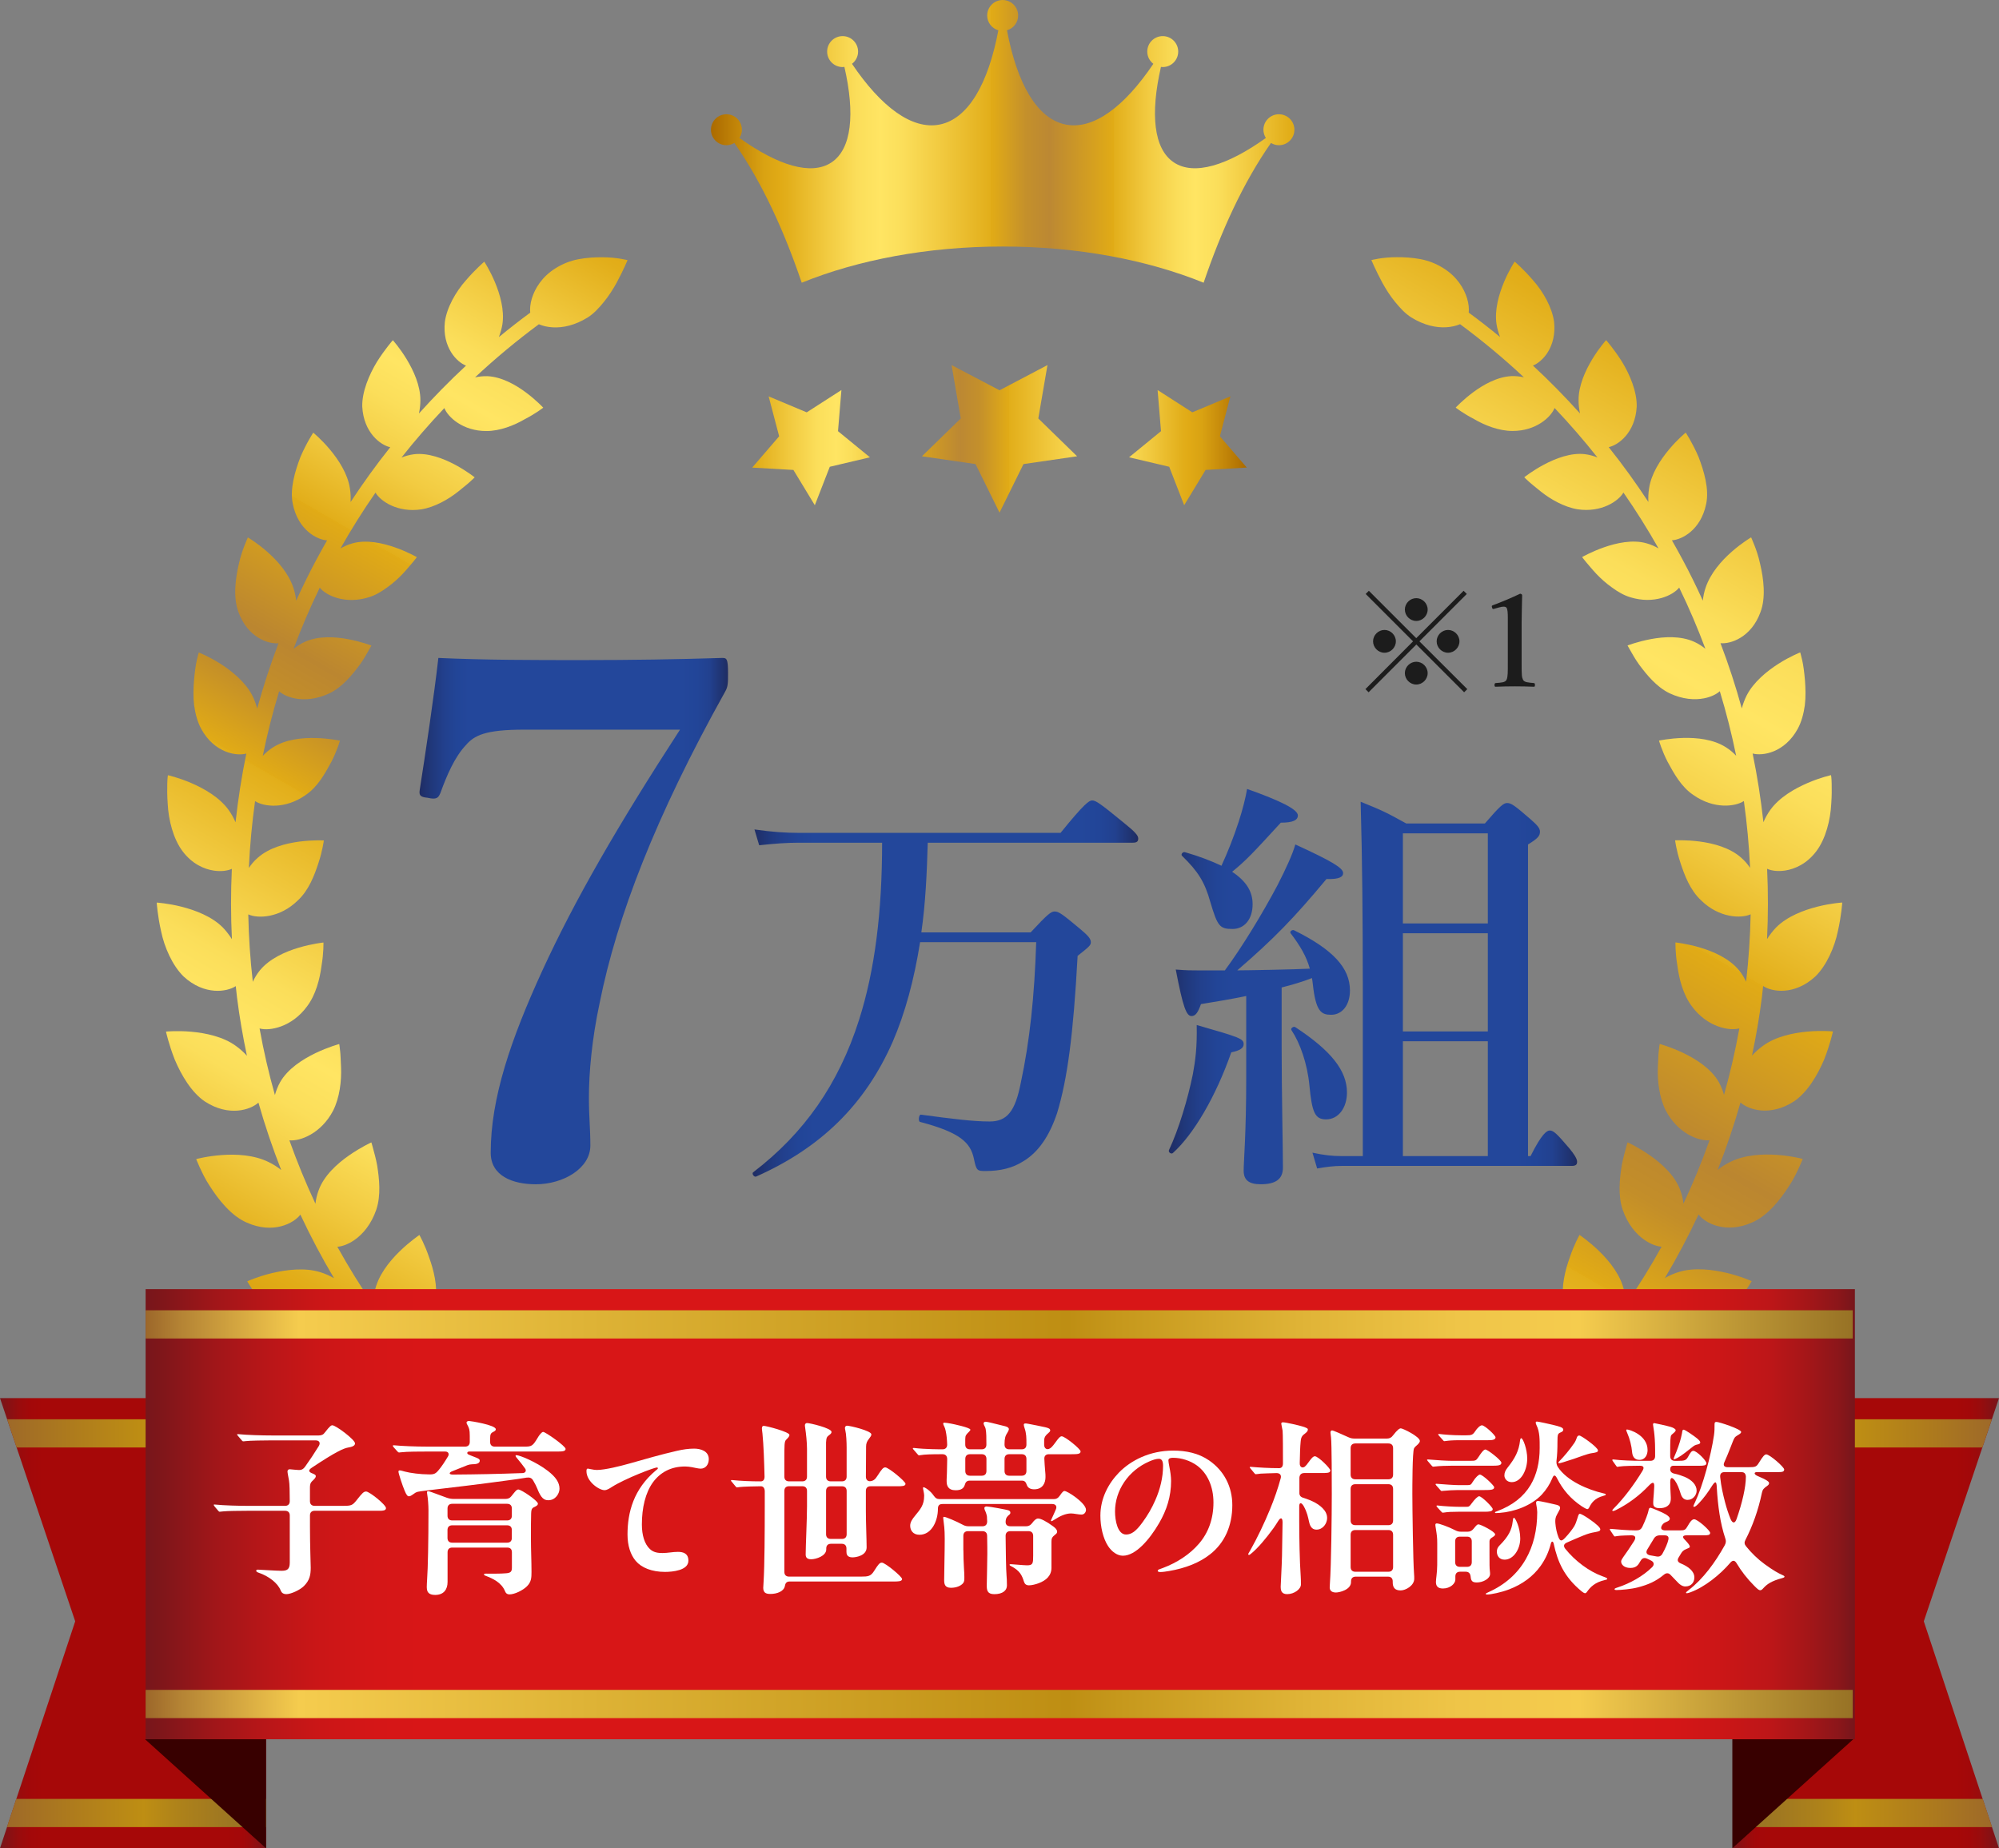
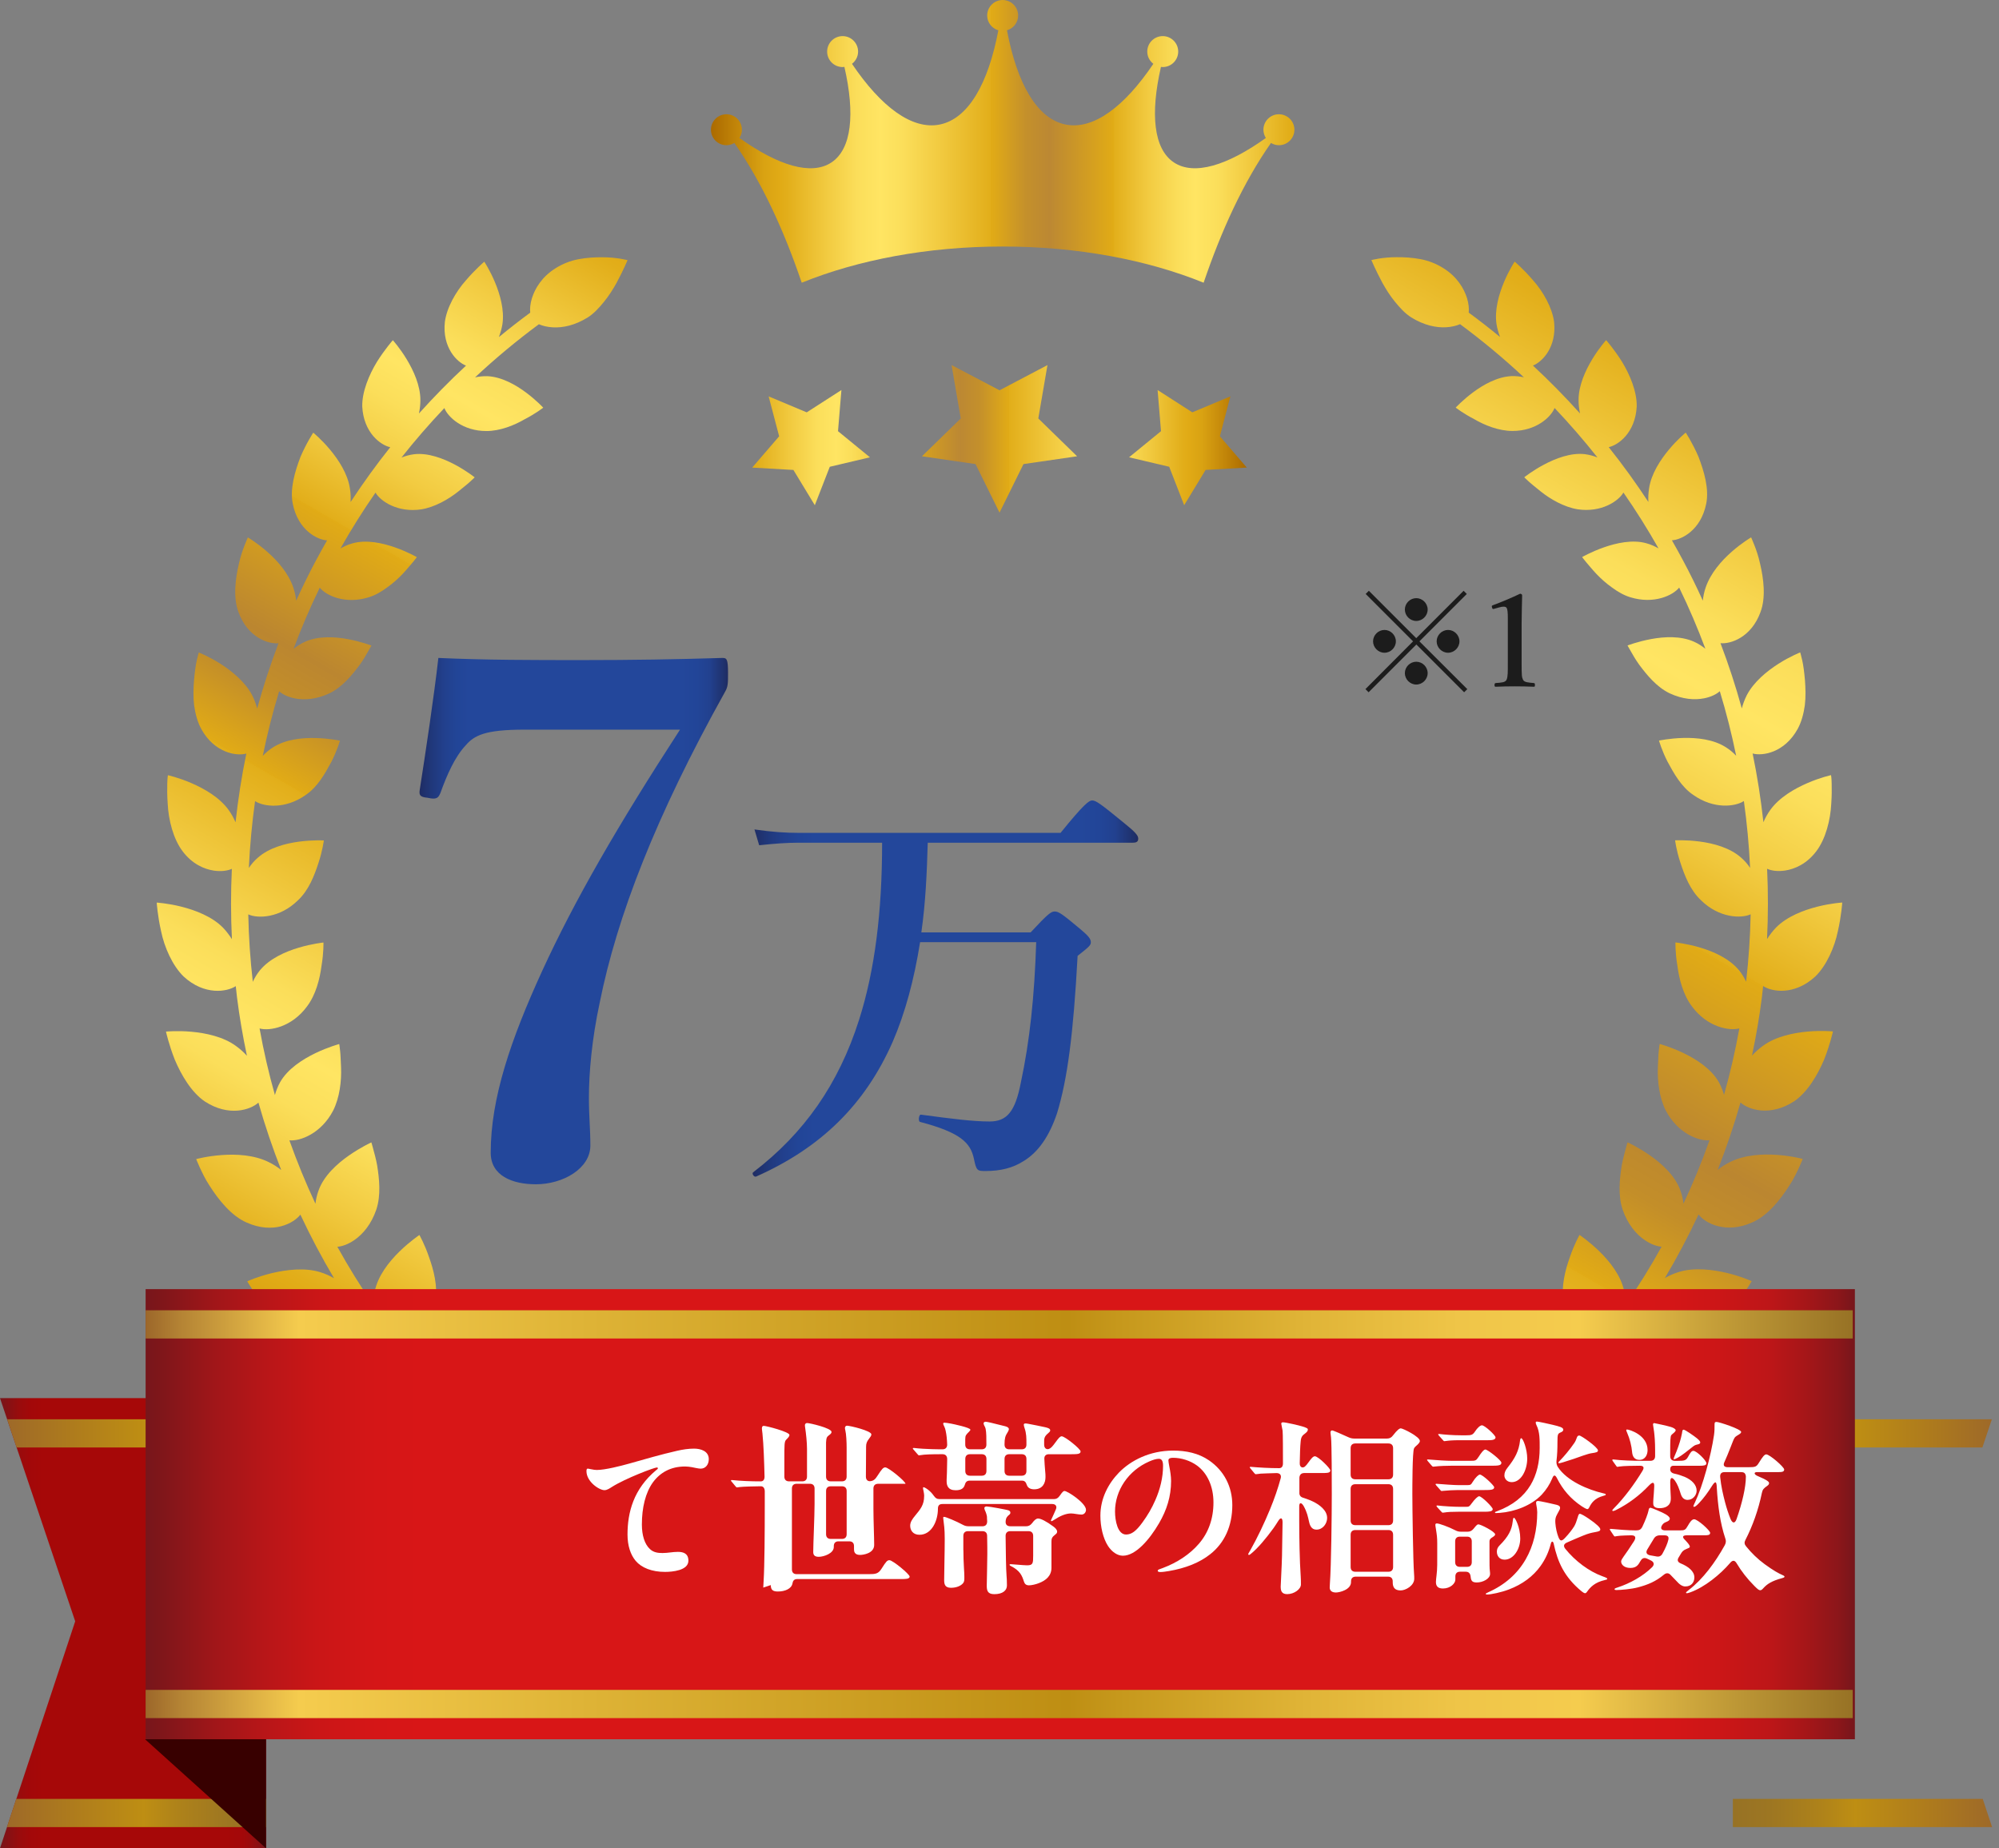
<svg xmlns="http://www.w3.org/2000/svg" xmlns:xlink="http://www.w3.org/1999/xlink" id="_レイヤー_2" data-name="レイヤー 2" viewBox="0 0 931.17 860.89">
  <rect x="0" y="0" width="931.17" height="860.89" fill="#808080" stroke="none" />
  <defs>
    <style>
      .cls-1 {
        fill: url(#linear-gradient-2);
      }

      .cls-2 {
        fill: url(#_名称未設定グラデーション_36-2);
      }

      .cls-3 {
        fill: url(#_名称未設定グラデーション_32-2);
      }

      .cls-4 {
        fill: url(#_名称未設定グラデーション_41-3);
      }

      .cls-5 {
        fill: url(#_名称未設定グラデーション_41-4);
      }

      .cls-6 {
        fill: url(#_名称未設定グラデーション_41-2);
      }

      .cls-7 {
        fill: url(#_名称未設定グラデーション_39-2);
      }

      .cls-8 {
        fill: #1c1c1c;
      }

      .cls-9 {
        fill: url(#linear-gradient);
      }

      .cls-10 {
        fill: url(#_名称未設定グラデーション_114-2);
      }

      .cls-11 {
        fill: url(#_名称未設定グラデーション_118-2);
      }

      .cls-12 {
        fill: url(#_名称未設定グラデーション_118-3);
      }

      .cls-13 {
        fill: url(#_名称未設定グラデーション_2);
      }

      .cls-14 {
        fill: #fff;
      }

      .cls-15 {
        fill: url(#_名称未設定グラデーション_114);
      }

      .cls-16 {
        fill: url(#_名称未設定グラデーション_118);
      }

      .cls-17 {
        fill: url(#_名称未設定グラデーション_39);
      }

      .cls-18 {
        fill: url(#_名称未設定グラデーション_32);
      }

      .cls-19 {
        fill: url(#_名称未設定グラデーション_36);
      }

      .cls-20 {
        fill: url(#_名称未設定グラデーション_41);
      }
    </style>
    <linearGradient id="_名称未設定グラデーション_118" data-name="名称未設定グラデーション 118" x1="195.41" y1="429.04" x2="339.13" y2="429.04" gradientUnits="userSpaceOnUse">
      <stop offset="0" stop-color="#1f2b60" />
      <stop offset="0" stop-color="#1f2c63" />
      <stop offset=".04" stop-color="#20387b" />
      <stop offset=".08" stop-color="#22408d" />
      <stop offset=".12" stop-color="#224597" />
      <stop offset=".16" stop-color="#23479b" />
      <stop offset=".77" stop-color="#23479b" />
      <stop offset=".85" stop-color="#23479b" />
      <stop offset=".9" stop-color="#224598" />
      <stop offset=".94" stop-color="#22418f" />
      <stop offset=".96" stop-color="#213a80" />
      <stop offset=".99" stop-color="#1f306a" />
      <stop offset="1" stop-color="#1f2b60" />
    </linearGradient>
    <linearGradient id="_名称未設定グラデーション_118-2" data-name="名称未設定グラデーション 118" x1="350.57" y1="460.47" x2="530.2" y2="460.47" xlink:href="#_名称未設定グラデーション_118" />
    <linearGradient id="_名称未設定グラデーション_118-3" data-name="名称未設定グラデーション 118" x1="544.45" y1="459.55" x2="734.62" y2="459.55" xlink:href="#_名称未設定グラデーション_118" />
    <linearGradient id="_名称未設定グラデーション_36" data-name="名称未設定グラデーション 36" x1="331.19" y1="65.85" x2="602.95" y2="65.85" gradientUnits="userSpaceOnUse">
      <stop offset="0" stop-color="#ab6a00" />
      <stop offset=".05" stop-color="#c5890a" />
      <stop offset=".09" stop-color="#d9a212" />
      <stop offset=".12" stop-color="#e1ab16" />
      <stop offset=".13" stop-color="#e2ae1a" />
      <stop offset=".2" stop-color="#f2cb41" />
      <stop offset=".25" stop-color="#fbde5a" />
      <stop offset=".29" stop-color="#ffe563" />
      <stop offset=".33" stop-color="#fbde5a" />
      <stop offset=".39" stop-color="#f2cb41" />
      <stop offset=".48" stop-color="#e2ae1a" />
      <stop offset=".48" stop-color="#e1ab16" />
      <stop offset=".49" stop-color="#dda719" />
      <stop offset=".54" stop-color="#c4902b" />
      <stop offset=".58" stop-color="#bc8833" />
      <stop offset=".69" stop-color="#e1ab16" />
      <stop offset=".69" stop-color="#e2ae1a" />
      <stop offset=".75" stop-color="#f2cb41" />
      <stop offset=".8" stop-color="#fbde5a" />
      <stop offset=".83" stop-color="#ffe563" />
      <stop offset=".87" stop-color="#fbde5a" />
      <stop offset=".92" stop-color="#f2cb41" />
      <stop offset=".99" stop-color="#e2ae1a" />
      <stop offset="1" stop-color="#e1ab16" />
    </linearGradient>
    <linearGradient id="_名称未設定グラデーション_32" data-name="名称未設定グラデーション 32" x1="446.64" y1="845.26" x2="824.6" y2="190.6" gradientUnits="userSpaceOnUse">
      <stop offset="0" stop-color="#ab6a00" />
      <stop offset=".05" stop-color="#c5890a" />
      <stop offset=".09" stop-color="#d9a212" />
      <stop offset=".12" stop-color="#e1ab16" />
      <stop offset=".13" stop-color="#e2ae1a" />
      <stop offset=".2" stop-color="#f2cb41" />
      <stop offset=".25" stop-color="#fbde5a" />
      <stop offset=".29" stop-color="#ffe563" />
      <stop offset=".33" stop-color="#fbde5a" />
      <stop offset=".39" stop-color="#f2cb41" />
      <stop offset=".48" stop-color="#e2ae1a" />
      <stop offset=".48" stop-color="#e1ab16" />
      <stop offset=".49" stop-color="#dca619" />
      <stop offset=".54" stop-color="#c38e29" />
      <stop offset=".58" stop-color="#bb8630" />
      <stop offset=".69" stop-color="#e1ab16" />
      <stop offset=".69" stop-color="#e2ae1a" />
      <stop offset=".75" stop-color="#f2cb41" />
      <stop offset=".8" stop-color="#fbde5a" />
      <stop offset=".83" stop-color="#ffe563" />
      <stop offset=".87" stop-color="#fbde5a" />
      <stop offset=".92" stop-color="#f2cb41" />
      <stop offset=".99" stop-color="#e2ae1a" />
      <stop offset="1" stop-color="#e1ab16" />
    </linearGradient>
    <linearGradient id="_名称未設定グラデーション_32-2" data-name="名称未設定グラデーション 32" x1="219.55" y1="724.86" x2="499.15" y2="240.56" xlink:href="#_名称未設定グラデーション_32" />
    <linearGradient id="_名称未設定グラデーション_36-2" data-name="名称未設定グラデーション 36" x1="3562.38" y1="1277.03" x2="3792.78" y2="1277.03" gradientTransform="translate(4143.16 1481.45) rotate(-180)" xlink:href="#_名称未設定グラデーション_36" />
    <linearGradient id="_名称未設定グラデーション_39" data-name="名称未設定グラデーション 39" x1="479.55" y1="756.06" x2="603.53" y2="756.06" gradientTransform="translate(1410.72) rotate(-180) scale(1 -1)" gradientUnits="userSpaceOnUse">
      <stop offset="0" stop-color="#77161b" />
      <stop offset=".03" stop-color="#861114" />
      <stop offset=".07" stop-color="#980c0d" />
      <stop offset=".11" stop-color="#a20809" />
      <stop offset=".16" stop-color="#a60808" />
      <stop offset=".77" stop-color="#a60808" />
      <stop offset=".85" stop-color="#a60808" />
      <stop offset=".91" stop-color="#a30809" />
      <stop offset=".94" stop-color="#9a0b0c" />
      <stop offset=".97" stop-color="#8b0f12" />
      <stop offset="1" stop-color="#77161b" />
    </linearGradient>
    <linearGradient id="_名称未設定グラデーション_41" data-name="名称未設定グラデーション 41" x1="479.48" y1="844.47" x2="603.53" y2="844.47" gradientTransform="translate(1410.72) rotate(-180) scale(1 -1)" gradientUnits="userSpaceOnUse">
      <stop offset="0" stop-color="#9c672a" />
      <stop offset=".24" stop-color="#ac791e" />
      <stop offset=".54" stop-color="#be8e13" />
      <stop offset=".67" stop-color="#ae821a" />
      <stop offset=".86" stop-color="#9d7622" />
      <stop offset="1" stop-color="#977225" />
    </linearGradient>
    <linearGradient id="_名称未設定グラデーション_41-2" data-name="名称未設定グラデーション 41" x1="479.52" y1="667.65" x2="603.53" y2="667.65" xlink:href="#_名称未設定グラデーション_41" />
    <linearGradient id="_名称未設定グラデーション_114" data-name="名称未設定グラデーション 114" x1="547.44" y1="835.51" x2="603.77" y2="835.51" gradientTransform="translate(1410.72) rotate(-180) scale(1 -1)" gradientUnits="userSpaceOnUse">
      <stop offset="0" stop-color="#380000" />
      <stop offset=".08" stop-color="#380000" />
      <stop offset="1" stop-color="#380000" />
    </linearGradient>
    <linearGradient id="_名称未設定グラデーション_39-2" data-name="名称未設定グラデーション 39" x1="0" x2="123.98" gradientTransform="matrix(1,0,0,1,0,0)" xlink:href="#_名称未設定グラデーション_39" />
    <linearGradient id="_名称未設定グラデーション_41-3" data-name="名称未設定グラデーション 41" x1="-.07" x2="123.98" gradientTransform="matrix(1,0,0,1,0,0)" xlink:href="#_名称未設定グラデーション_41" />
    <linearGradient id="_名称未設定グラデーション_41-4" data-name="名称未設定グラデーション 41" x1="-.03" y1="667.65" x2="123.99" y2="667.65" gradientTransform="matrix(1,0,0,1,0,0)" xlink:href="#_名称未設定グラデーション_41" />
    <linearGradient id="_名称未設定グラデーション_2" data-name="名称未設定グラデーション 2" x1="67.83" y1="705.29" x2="864.04" y2="705.29" gradientUnits="userSpaceOnUse">
      <stop offset="0" stop-color="#77161b" />
      <stop offset=".01" stop-color="#80161a" />
      <stop offset=".04" stop-color="#a01619" />
      <stop offset=".07" stop-color="#b81618" />
      <stop offset=".1" stop-color="#ca1617" />
      <stop offset=".13" stop-color="#d41617" />
      <stop offset=".16" stop-color="#d81617" />
      <stop offset=".77" stop-color="#d81617" />
      <stop offset=".85" stop-color="#d81617" />
      <stop offset=".89" stop-color="#d51617" />
      <stop offset=".92" stop-color="#cc1617" />
      <stop offset=".95" stop-color="#bd1618" />
      <stop offset=".97" stop-color="#a71618" />
      <stop offset=".99" stop-color="#8c161a" />
      <stop offset="1" stop-color="#77161b" />
    </linearGradient>
    <linearGradient id="linear-gradient" x1="67.83" y1="793.7" x2="863.02" y2="793.7" gradientUnits="userSpaceOnUse">
      <stop offset="0" stop-color="#9c672a" />
      <stop offset=".02" stop-color="#b48334" />
      <stop offset=".07" stop-color="#e3b746" />
      <stop offset=".09" stop-color="#f5cc4e" />
      <stop offset=".26" stop-color="#deb336" />
      <stop offset=".54" stop-color="#be8e13" />
      <stop offset=".57" stop-color="#c6981c" />
      <stop offset=".68" stop-color="#e0b437" />
      <stop offset=".77" stop-color="#efc548" />
      <stop offset=".84" stop-color="#f5cc4e" />
      <stop offset=".93" stop-color="#be9836" />
      <stop offset="1" stop-color="#977225" />
    </linearGradient>
    <linearGradient id="linear-gradient-2" y1="616.88" y2="616.88" xlink:href="#linear-gradient" />
    <linearGradient id="_名称未設定グラデーション_114-2" data-name="名称未設定グラデーション 114" x1="67.57" x2="123.9" gradientTransform="matrix(1,0,0,1,0,0)" xlink:href="#_名称未設定グラデーション_114" />
  </defs>
  <g id="_レイヤー_1-2" data-name="レイヤー 1">
    <path class="cls-16" d="M244.28,339.86c-18.37,0-23.38,2.67-27.39,7.35-5.01,5.34-8.68,13.69-11.69,22.04-1,2.34-1.67,3.34-6.01,2.34-3.67-.33-4.01-1.34-3.67-3.67,2.67-17.03,6.68-43.75,8.68-61.46,22.04,1,44.09,1,67.13,1s43.75-.33,65.13-1c2,0,2.67.33,2.67,7.01,0,4.68,0,6.35-1.34,8.68-32.4,58.12-50.43,104.88-58.45,144.96-3.67,17.03-5.01,32.73-5.01,44.09,0,9.35.67,14.36.67,22.38,0,10.69-12.69,18.04-25.38,18.04-11.02,0-21.04-4.01-21.04-14.7,0-25.38,9.35-52.77,24.05-84.84,15.03-32.73,35.07-67.47,64.13-112.22h-72.48Z" />
    <g>
      <path class="cls-11" d="M432.16,392.53c-.4,13.92-.99,27.84-2.98,41.76h50.91c7.95-8.55,9.54-9.74,11.14-9.74,1.99,0,3.58,1.19,11.93,8.15,3.78,3.18,4.97,4.57,4.97,6.16,0,1.39-.6,1.99-6.16,6.36-1.99,36.79-4.77,57.47-9.54,73.18-3.58,10.74-8.75,18.29-15.71,22.47-4.97,3.18-10.74,4.57-17.5,4.57-3.98,0-4.38,0-5.57-5.77-1.59-7.36-6.16-12.13-25.06-17.1-.99-.2-.6-3.58.4-3.38,14.91,1.99,24.26,3.18,32.01,3.18,8.15,0,11.93-4.77,14.52-18.1,4.18-19.49,6.36-40.37,7.16-65.42h-54.09c-2.78,17.5-6.96,33.01-12.73,46.33-12.92,29.43-33.61,49.51-63.63,62.84-.99.4-2.19-1.39-1.39-1.99,23.66-18.1,39.77-40.96,49.32-70.99,7.36-23.07,10.74-50.31,10.74-82.52h-38.78c-5.57,0-11.14.4-18.49,1.19l-2.19-7.36c8.35,1.19,14.52,1.59,20.88,1.59h121.7c10.94-13.52,13.32-15.11,14.71-15.11,1.79,0,3.98,1.59,14.91,10.54,4.97,3.98,6.56,5.77,6.56,7.16s-.6,1.99-2.58,1.99h-95.45Z" />
-       <path class="cls-12" d="M573.55,490.17c-7.16,20.48-17.5,38.18-27.24,46.93-.79.6-2.19-.4-1.79-1.39,4.57-9.74,8.75-23.66,11.14-35.4,1.19-6.56,1.99-12.33,1.79-22.87,20.08,5.77,21.87,6.36,21.87,8.95,0,1.79-1.79,2.98-5.77,3.78ZM570.57,451.99c7.95-10.74,17.5-26.45,24.46-39.57,3.98-7.76,7.16-14.71,8.35-19.09,16.9,7.75,22.27,10.94,22.27,13.32,0,1.79-1.79,2.98-7.75,2.78-14.91,17.9-24.26,27.64-41.56,42.55,3.98,0,26.65-.4,33.8-.79-1.59-5.77-4.57-10.74-8.95-16.5-.6-.8.8-1.79,1.59-1.39,18.1,8.95,26.05,17.5,26.05,28.04,0,6.76-3.58,11.33-8.75,11.33-4.57,0-7.16-1.39-8.55-14.32-.2-1.39-.2-1.79-.4-2.78-4.57,1.79-9.35,3.18-14.12,4.38v27.44c0,21.28.6,47.72.6,56.47,0,5.37-3.38,7.75-10.34,7.75-5.57,0-7.95-1.99-7.95-6.36s1.19-17.1,1.19-42.95v-38.38c-6.56,1.39-13.72,2.58-21.08,3.78-1.39,3.98-2.58,5.57-4.38,5.57-2.39,0-3.98-3.98-7.36-21.67,5.17.4,6.96.4,10.54.4h12.33ZM576.93,382.99c1.99-6.16,3.38-11.73,3.98-15.51,15.71,5.57,23.66,9.54,23.66,12.33,0,2.19-2.19,3.38-7.95,3.38-13.12,14.32-16.31,17.7-22.67,22.87,6.56,4.38,9.54,9.15,9.54,15.11,0,6.96-3.78,11.53-9.35,11.53-5.97,0-6.96-1.19-10.34-12.53-2.59-9.35-5.77-14.32-13.12-21.48-.79-.6.2-1.99,1.19-1.79,6.96,1.99,12.53,4.18,17.1,6.36,2.78-5.97,5.77-13.52,7.95-20.28ZM617.7,521.39c-5.17,0-6.56-3.18-7.76-15.91-.99-10.14-4.37-19.69-8.35-25.65-.6-.8.99-1.99,1.79-1.39,16.7,10.94,24.06,20.28,24.06,30.42,0,7.16-3.98,12.53-9.74,12.53ZM634.8,456.96c0-27.84-.2-55.68-.99-83.52,10.34,4.18,11.93,4.97,21.28,10.14h36.59c7.16-8.35,8.75-9.54,10.34-9.54,1.99,0,3.58,1.19,10.94,7.56,3.18,2.78,4.38,4.18,4.38,5.77,0,1.99-.99,3.18-5.57,5.97v145.16h1.19c5.17-10.34,7.56-11.93,8.95-11.93,1.79,0,3.38,1.59,9.15,8.35,1.99,2.39,3.58,4.77,3.58,6.16s-.6,1.99-2.58,1.99h-107.18c-3.38,0-6.76.4-11.33,1.19l-2.19-7.36c5.37,1.19,9.54,1.59,13.52,1.59h9.94v-81.53ZM693.06,388.16h-39.57v41.96h39.57v-41.96ZM653.49,480.43h39.57v-45.74h-39.57v45.74ZM693.06,538.49v-53.49h-39.57v53.49h39.57Z" />
    </g>
    <g>
      <path class="cls-19" d="M595.74,53.22c-3.98,0-7.21,3.23-7.21,7.21,0,1.41.42,2.72,1.13,3.84-17.95,12.85-33.44,17.62-42.83,11.4-9.48-6.28-11.05-22.67-6.04-44.51.28.03.55.08.83.08,3.98,0,7.21-3.23,7.21-7.21s-3.23-7.21-7.21-7.21-7.21,3.23-7.21,7.21c0,2.33,1.12,4.38,2.84,5.7-13.5,20.02-27.94,30.85-40.85,28.28-13.29-2.64-22.65-19.03-27.33-43.9,3-.87,5.2-3.61,5.2-6.89,0-3.98-3.23-7.21-7.21-7.21s-7.21,3.23-7.21,7.21c0,3.28,2.21,6.02,5.2,6.89-4.68,24.87-14.04,41.26-27.33,43.9-12.91,2.57-27.34-8.26-40.85-28.28,1.71-1.32,2.84-3.37,2.84-5.7,0-3.98-3.23-7.21-7.21-7.21s-7.21,3.23-7.21,7.21,3.23,7.21,7.21,7.21c.29,0,.56-.05.83-.08,5.01,21.85,3.44,38.23-6.04,44.51-9.39,6.22-24.88,1.45-42.83-11.4.7-1.11,1.13-2.42,1.13-3.84,0-3.98-3.23-7.21-7.21-7.21s-7.21,3.23-7.21,7.21,3.23,7.21,7.21,7.21c1.36,0,2.61-.4,3.7-1.05,12.99,18.55,23.25,41.17,31.37,65.1,26.11-10.59,58.51-16.86,93.61-16.86s67.5,6.27,93.61,16.86c8.12-23.93,18.38-46.56,31.37-65.1,1.08.65,2.34,1.05,3.7,1.05,3.98,0,7.21-3.23,7.21-7.21s-3.23-7.21-7.21-7.21Z" />
      <g>
        <path class="cls-18" d="M821.33,459.3c4.02,2.7,14.56,4.48,24.27-4.46,5.27-5.13,9.01-13.74,10.51-21.09,1.67-7.35,2.04-13.36,2.04-13.36,0,0-5.15.29-11.58,1.92-6.43,1.63-14.13,4.56-19.23,9.69-1.71,1.77-3.05,3.6-4.22,5.43.53-10.91.54-21.85.03-32.77,1.87.87,4.86,1.35,8.35.83,4.57-.69,10.12-3.12,14.53-8.94,4.44-5.82,6.64-14.76,7-22.17.27-3.71.26-7.05.19-9.46-.03-2.41-.29-3.87-.29-3.87,0,0-4.96,1.08-10.91,3.66-6.02,2.59-13.09,6.63-17.3,12.43-1.42,1.96-2.48,3.92-3.29,5.85-1.18-10.75-2.84-21.44-5.03-32.02,4.59,1.26,14.84-.29,20.99-11.45,1.74-3.19,2.78-7.04,3.33-11.02.48-3.96.33-8,.06-11.67-.32-3.66-.74-6.94-1.27-9.24-.52-2.31-.94-3.71-.94-3.71,0,0-4.67,1.82-10.08,5.26-5.36,3.42-11.6,8.45-14.86,14.78-1.03,2.06-1.75,4.09-2.27,6.06-2.82-10.28-6.14-20.42-9.93-30.39,4.71.46,14.31-2.66,18.62-14.44,2.58-6.82,1.49-15.55-.18-22.61-.77-3.55-1.85-6.6-2.72-8.76-.85-2.17-1.45-3.48-1.45-3.48,0,0-4.27,2.5-9.02,6.68-4.81,4.22-9.85,9.95-12.15,16.65-.73,2.15-1.13,4.19-1.33,6.14-1.45-3.19-2.93-6.37-4.49-9.51-3.09-6.31-6.43-12.49-9.91-18.59,4.65-.28,13.48-4.8,15.96-16.94,1.48-7.03-1.02-15.3-3.58-21.98-2.81-6.53-5.94-11.25-5.94-11.25,0,0-3.79,3.08-7.8,7.89-4.01,4.81-8.26,11.29-9.26,18.02-.39,2.29-.43,4.39-.34,6.39-5.77-8.78-11.92-17.31-18.47-25.52,4.48-.97,12.39-6.7,13.04-18.94.16-6.88-3.19-14.83-6.83-20.81-3.72-5.92-7.42-10.1-7.42-10.1,0,0-3.24,3.57-6.44,8.86-3.2,5.29-6.4,12.26-6.39,18.99-.03,2.28.26,4.34.67,6.29-6.98-7.75-14.28-15.21-21.94-22.3,4.2-1.59,11.13-8.44,9.86-20.35-.89-6.7-5.15-14.13-9.71-19.26-4.46-5.25-8.66-8.8-8.66-8.8,0,0-2.63,3.96-4.98,9.59-2.35,5.63-4.45,12.91-3.47,19.5.35,2.2.96,4.17,1.65,6.02-4.76-3.91-9.62-7.71-14.59-11.36.18-1.84,0-4.12-.78-6.69-1.42-4.58-4.67-10.08-11.1-14.05-3.19-2-6.83-3.46-10.63-4.17-3.81-.71-7.63-.93-11-.9-6.71-.02-11.84,1.35-11.84,1.35,0,0,1.99,4.72,5.13,10.58,1.6,2.89,3.54,5.98,5.81,8.77,2.28,2.79,4.74,5.53,7.69,7.38,5.91,3.64,11.55,4.84,16.25,4.56,2.56-.15,4.74-.71,6.44-1.44,10.37,7.67,20.31,15.93,29.72,24.74-1.79-.39-3.7-.61-5.77-.55-6.62.32-13.11,3.99-17.94,7.59-4.83,3.6-8.05,7.08-8.05,7.08,0,0,3.49,2.73,8.59,5.36,4.88,2.87,11.54,5.52,17.86,5.52,10.98.04,17.97-6.49,19.61-10.7,6.99,7.38,13.67,15.06,19.97,23.04-1.79-.69-3.69-1.26-5.83-1.53-6.56-.79-13.74,2.02-19.11,4.87-5.4,2.88-9.15,5.89-9.15,5.89,0,0,.78.81,2.15,2.04,1.35,1.25,3.4,2.82,5.61,4.64,4.49,3.58,10.82,7.2,17.06,8.23,11.09,1.67,19.12-3.83,21.37-7.8,5.85,8.41,11.3,17.1,16.35,26.02-1.68-.95-3.51-1.81-5.65-2.39-6.4-1.83-13.98-.14-19.85,1.92-5.86,2.07-10.09,4.51-10.09,4.51,0,0,.66.93,1.86,2.36,1.24,1.4,2.83,3.43,4.84,5.54,2.02,2.11,4.44,4.32,7.17,6.24,2.66,1.95,5.51,3.66,8.66,4.6,10.92,3.35,19.83-.91,22.68-4.53.03.06.06.12.09.19,4.51,9.23,8.52,18.69,12.12,28.3-1.57-1.23-3.28-2.38-5.33-3.29-6.25-2.78-13.87-2.37-20.12-1.19-6.21,1.17-10.82,2.96-10.82,2.96,0,0,.57,1,1.5,2.64.9,1.65,2.22,3.89,3.93,6.31,3.56,4.77,8.16,10.43,14.16,13.31,6.06,2.85,11.7,3.22,16.09,2.35,3.26-.64,5.82-1.96,7.31-3.31,3.01,9.9,5.55,19.94,7.62,30.08-1.32-1.42-2.86-2.76-4.74-3.94-5.83-3.77-13.63-4.54-19.97-4.37-6.34.17-11.24,1.23-11.24,1.23,0,0,1.25,4.47,3.97,9.81,2.89,5.31,6.36,11.75,12.07,15.55,9.53,6.72,19.48,5.43,23.5,2.8,1.43,10.33,2.42,20.71,2.89,31.13-1.08-1.63-2.41-3.23-4.12-4.72-5.27-4.7-12.98-6.71-19.36-7.55-6.38-.84-11.45-.55-11.45-.55,0,0,.57,4.67,2.49,10.45,1.88,5.79,4.53,12.78,9.62,17.49,8.39,8.27,18.68,8.53,23.08,6.51-.2,10.5-.92,20.99-2.11,31.42-.82-1.8-1.87-3.59-3.29-5.34-4.56-5.54-11.97-8.77-18.23-10.62-6.26-1.84-11.39-2.36-11.39-2.36,0,0-.14,4.76.9,10.84.78,6.05,2.62,13.49,6.8,18.98,7.06,9.59,17.34,11.52,22.06,10.22-1.88,10.45-4.26,20.8-7.15,31.01-.54-1.98-1.31-3.99-2.42-5.99-3.55-6.25-10.58-10.71-16.52-13.56-5.98-2.86-11.02-4.21-11.02-4.21,0,0-.21,1.19-.41,3.15-.25,1.95-.26,4.73-.44,7.8-.24,6.15.6,13.93,3.68,20.04,5.59,10.74,15.48,14.36,20.39,13.86-3.57,10.03-7.62,19.9-12.14,29.54-.23-2.03-.7-4.14-1.5-6.31-2.48-6.82-8.61-12.36-14.19-16.23-5.53-3.85-10.35-6.03-10.35-6.03,0,0-.39,1.16-.88,3.09-.48,1.94-1.29,4.57-1.83,7.66-.99,6.23-1.83,13.93.43,20.64,2.35,6.75,6.19,11.31,10.16,14.06,2.91,2.03,5.83,3.01,7.97,3.16-5.2,9.41-10.88,18.54-16.96,27.4.13-2.06.03-4.25-.44-6.58-1.46-7.29-6.67-13.85-11.52-18.59-4.85-4.74-9.3-7.71-9.3-7.71,0,0-2.45,4.25-4.48,10.29-2.16,5.95-4.14,13.6-3,20.67,1.8,12.26,10.27,19.08,15.22,20.19-3.54,4.46-7.17,8.87-10.94,13.14-3.39,3.86-6.9,7.61-10.47,11.31.47-2.06.73-4.27.67-6.69-.08-7.37-4.4-14.97-8.44-20.49-4.08-5.56-8.04-9.27-8.04-9.27,0,0-.77.98-1.9,2.68-1.1,1.73-2.63,4.12-4.25,6.86-1.58,2.78-3.15,6.03-4.3,9.52-1.26,3.38-2.13,6.98-2.14,10.61-.01,7.27,2.31,13.1,5.21,17.04,2.14,2.93,4.66,4.87,6.68,5.72-8.12,7.32-16.59,14.24-25.38,20.73.82-1.98,1.46-4.16,1.81-6.59,1.03-7.54-1.85-15.63-4.97-21.83-3.12-6.2-6.46-10.56-6.46-10.56,0,0-3.8,3.28-7.77,8.43-4.01,5.11-8.55,11.74-9.75,19.03-2.35,12.45,3.55,21.91,7.98,24.66-9.27,5.9-18.83,11.33-28.64,16.29,1.14-1.83,2.14-3.88,2.89-6.23,2.41-7.15.76-15.98-1.3-22.67-2.09-6.75-4.68-11.67-4.68-11.67,0,0-1.07.69-2.73,1.95-1.64,1.29-3.91,3.1-6.39,5.2-2.46,2.15-5.06,4.76-7.34,7.74-2.34,2.84-4.39,6.02-5.62,9.52-2.45,7.03-2.19,13.44-.73,18.24,1.07,3.55,2.83,6.29,4.5,7.8-10.24,4.29-20.68,8.09-31.3,11.31,1.48-1.65,2.87-3.55,4.04-5.8,3.56-6.93,3.54-15.72,2.63-22.78-.91-7.05-2.65-12.41-2.65-12.41,0,0-4.76,1.86-10.33,5.47-2.76,1.89-5.86,3.82-8.66,6.33-2.82,2.45-5.35,5.47-7.2,8.67-6.64,11.39-4.01,22.74-.6,26.74-19.05,4.94-38.21,9.5-57.73,13.59-5.93,1.09-11.9,2.34-17.87,3.64-5.92,1.19-11.82,2.49-17.69,3.92-11.74,2.85-23.36,6.16-34.84,9.95l-48.38,15.94.83,16.09,49.38-21.91c11.47-3.82,23.08-7.18,34.81-10.07,5.88-1.46,11.72-2.75,17.71-4,6.15-1.39,12.27-2.53,18.36-3.81,24.36-5.25,48.21-11.15,71.93-17.76,2.08-.57,4.13-1.22,6.19-1.84-.99,5.2,1.7,16.58,14.92,22.45,7.51,3.17,17.8,2.99,25.95,1.32,4.1-.77,7.75-1.65,10.31-2.47,2.55-.85,4.09-1.48,4.09-1.48,0,0-2.56-5.01-7.02-10.66-4.43-5.6-10.77-12.03-18.19-14.96-2.5-.98-4.9-1.58-7.2-1.92,10.77-4.07,21.34-8.68,31.63-13.83-.06,5.29,4.44,15.8,18.3,19.28,8,2.12,17.65-.35,25.51-2.96,7.64-2.98,13.29-6.31,13.29-6.31,0,0-3.34-4.46-8.64-9.24-5.3-4.79-12.52-9.94-20.15-11.42-2.59-.55-5.03-.76-7.32-.75,9.82-5.8,19.35-12.09,28.55-18.83.8,5.1,7.02,14.67,21.05,15.74,7.95.5,17.29-3.03,24.24-7.18,3.51-2.03,6.59-3.99,8.65-5.6,2.07-1.6,3.28-2.67,3.28-2.67,0,0-3.98-3.79-9.91-7.55-5.89-3.72-13.78-7.58-21.57-7.88-2.62-.09-5.02.13-7.24.56,8.66-7.31,16.95-15.06,24.85-23.19,1.65,4.88,9.19,13.1,23.07,11.87,8.04-.61,16.1-5.97,22.49-10.87,6.07-5.17,10.19-10.03,10.19-10.03,0,0-4.5-3.04-10.91-5.76-6.41-2.72-14.71-5.17-22.21-4.09-2.63.33-4.94.99-7.11,1.77,7.31-8.59,14.21-17.52,20.61-26.8,2.41,4.45,11.17,11.2,24.39,7.76,7.43-2.09,14.98-8.26,20.03-14.29,2.6-2.97,4.73-5.8,6.21-7.88,1.41-2.12,2.17-3.49,2.17-3.49,0,0-4.87-2.23-11.52-3.82-6.59-1.56-15.21-2.68-22.41-.45-2.45.75-4.58,1.73-6.5,2.83,5.71-9.6,10.93-19.5,15.68-29.61,3.04,3.99,12.62,9.24,25.03,3.68,7.17-3.12,13.05-10.54,17.25-17.12,2.17-3.26,3.59-6.43,4.66-8.71,1.04-2.29,1.59-3.73,1.59-3.73,0,0-5.11-1.39-11.87-1.87-6.81-.5-15.05-.08-21.79,3.22-2.29,1.1-4.24,2.38-5.94,3.75,4.03-10.29,7.6-20.76,10.61-31.4,3.67,3.35,13.76,6.76,24.97-.54,6.27-4.24,11-12.36,13.99-19.44,2.81-7.12,4.11-13.1,4.11-13.1,0,0-5.2-.54-11.88.07-6.68.61-14.84,2.3-20.72,6.63-1.99,1.43-3.67,2.97-5.12,4.56,1.91-9,3.48-18.07,4.62-27.2.23-1.74.38-3.5.58-5.24Z" />
        <path class="cls-3" d="M502.33,775.49c-11.48-3.78-23.1-7.1-34.84-9.95-5.87-1.42-11.77-2.73-17.69-3.92-5.98-1.3-11.95-2.55-17.88-3.64-19.52-4.09-38.67-8.65-57.72-13.59,3.41-4,6.04-15.35-.6-26.74-1.85-3.2-4.39-6.22-7.2-8.67-2.8-2.51-5.9-4.45-8.66-6.33-5.57-3.61-10.33-5.47-10.33-5.47,0,0-1.74,5.36-2.65,12.41-.91,7.05-.94,15.84,2.62,22.78,1.17,2.25,2.56,4.15,4.04,5.8-10.62-3.22-21.06-7.02-31.3-11.31,1.67-1.51,3.43-4.25,4.5-7.8,1.46-4.8,1.72-11.21-.73-18.24-1.23-3.51-3.28-6.68-5.62-9.52-2.28-2.98-4.88-5.59-7.34-7.74-2.49-2.1-4.75-3.91-6.39-5.2-1.66-1.26-2.73-1.95-2.73-1.95,0,0-2.59,4.92-4.68,11.67-2.05,6.69-3.7,15.52-1.3,22.67.75,2.35,1.75,4.4,2.89,6.23-9.8-4.96-19.37-10.39-28.64-16.29,4.42-2.75,10.33-12.2,7.98-24.65-1.21-7.29-5.75-13.91-9.75-19.03-3.98-5.15-7.77-8.43-7.77-8.43,0,0-3.33,4.36-6.46,10.56-3.12,6.2-5.99,14.29-4.97,21.83.35,2.43.99,4.6,1.81,6.59-8.79-6.49-17.27-13.41-25.38-20.73,2.03-.85,4.54-2.79,6.68-5.72,2.9-3.95,5.22-9.77,5.21-17.04,0-3.63-.88-7.23-2.14-10.61-1.15-3.49-2.72-6.73-4.3-9.52-1.62-2.75-3.16-5.13-4.25-6.86-1.13-1.7-1.9-2.68-1.9-2.68,0,0-3.96,3.71-8.04,9.27-4.04,5.52-8.36,13.12-8.44,20.49-.07,2.41.2,4.63.67,6.69-3.57-3.7-7.08-7.45-10.47-11.31-3.78-4.27-7.4-8.68-10.94-13.14,4.95-1.11,13.42-7.93,15.22-20.19,1.14-7.07-.84-14.72-3-20.67-2.03-6.04-4.48-10.29-4.48-10.29,0,0-4.45,2.97-9.3,7.71-4.85,4.74-10.06,11.3-11.52,18.59-.48,2.33-.57,4.51-.44,6.58-6.09-8.86-11.76-18-16.96-27.4,2.14-.14,5.06-1.13,7.97-3.16,3.97-2.75,7.81-7.31,10.15-14.06,2.26-6.71,1.42-14.41.43-20.64-.54-3.09-1.34-5.72-1.83-7.66-.49-1.94-.88-3.09-.88-3.09,0,0-4.82,2.18-10.35,6.03-5.58,3.87-11.71,9.42-14.19,16.23-.81,2.17-1.27,4.28-1.5,6.31-4.52-9.65-8.56-19.51-12.14-29.54,4.92.51,14.81-3.12,20.39-13.86,3.07-6.11,3.92-13.88,3.68-20.04-.18-3.07-.19-5.85-.44-7.8-.2-1.96-.41-3.15-.41-3.15,0,0-5.04,1.35-11.02,4.21-5.94,2.85-12.98,7.31-16.52,13.56-1.11,2.01-1.88,4.02-2.42,5.99-2.89-10.21-5.27-20.56-7.15-31.01,4.71,1.31,14.99-.62,22.06-10.22,4.18-5.49,6.02-12.93,6.8-18.98,1.04-6.08.9-10.84.9-10.84,0,0-5.12.52-11.39,2.36-6.26,1.85-13.67,5.07-18.23,10.62-1.42,1.75-2.47,3.54-3.29,5.34-1.19-10.43-1.91-20.92-2.11-31.42,4.4,2.02,14.69,1.76,23.08-6.51,5.1-4.71,7.75-11.71,9.63-17.49,1.91-5.78,2.49-10.45,2.49-10.45,0,0-5.07-.28-11.45.55-6.38.84-14.09,2.84-19.36,7.55-1.71,1.49-3.04,3.09-4.12,4.72.47-10.42,1.46-20.8,2.89-31.13,4.02,2.63,13.97,3.92,23.5-2.8,5.71-3.8,9.18-10.24,12.07-15.55,2.72-5.35,3.97-9.81,3.97-9.81,0,0-4.9-1.06-11.24-1.23-6.34-.17-14.14.6-19.97,4.37-1.88,1.18-3.42,2.53-4.74,3.94,2.07-10.14,4.61-20.18,7.62-30.08,1.49,1.35,4.06,2.67,7.31,3.31,4.39.87,10.04.5,16.09-2.35,6-2.88,10.6-8.53,14.16-13.31,1.71-2.41,3.04-4.66,3.93-6.31.93-1.64,1.5-2.64,1.5-2.64,0,0-4.62-1.79-10.82-2.96-6.25-1.18-13.87-1.59-20.12,1.19-2.05.92-3.76,2.07-5.33,3.29,3.6-9.61,7.61-19.07,12.12-28.3.03-.06.06-.12.09-.19,2.85,3.62,11.76,7.88,22.68,4.53,3.14-.94,6-2.65,8.66-4.6,2.73-1.91,5.15-4.13,7.17-6.24,2.02-2.11,3.6-4.13,4.85-5.54,1.2-1.43,1.86-2.36,1.86-2.36,0,0-4.22-2.44-10.09-4.51-5.86-2.07-13.44-3.75-19.85-1.92-2.15.58-3.97,1.43-5.65,2.39,5.04-8.92,10.49-17.6,16.34-26.02,2.25,3.96,10.28,9.47,21.37,7.8,6.24-1.03,12.57-4.65,17.06-8.23,2.22-1.82,4.27-3.39,5.61-4.64,1.37-1.23,2.15-2.04,2.15-2.04,0,0-3.75-3.01-9.15-5.89-5.36-2.85-12.55-5.66-19.11-4.87-2.14.27-4.04.84-5.83,1.53,6.3-7.98,12.98-15.66,19.97-23.04,1.64,4.21,8.63,10.74,19.61,10.7,6.32,0,12.98-2.66,17.86-5.52,5.1-2.63,8.59-5.36,8.59-5.36,0,0-3.22-3.48-8.05-7.08-4.83-3.6-11.32-7.27-17.94-7.59-2.06-.06-3.98.17-5.77.55,9.42-8.81,19.35-17.07,29.72-24.74,1.7.73,3.88,1.29,6.44,1.44,4.71.28,10.35-.92,16.25-4.56,2.94-1.84,5.41-4.58,7.68-7.38,2.28-2.79,4.22-5.88,5.82-8.77,3.15-5.87,5.13-10.58,5.13-10.58,0,0-5.13-1.37-11.84-1.35-3.38-.03-7.19.19-11,.9-3.8.72-7.44,2.17-10.63,4.17-6.42,3.98-9.67,9.47-11.1,14.05-.79,2.57-.96,4.85-.78,6.69-4.97,3.65-9.82,7.44-14.59,11.36.69-1.85,1.29-3.81,1.65-6.02.98-6.58-1.12-13.87-3.47-19.5-2.35-5.63-4.98-9.59-4.98-9.59,0,0-4.19,3.55-8.66,8.8-4.56,5.13-8.83,12.56-9.71,19.26-1.27,11.91,5.65,18.76,9.86,20.35-7.65,7.09-14.95,14.55-21.94,22.3.41-1.95.7-4.01.68-6.29,0-6.73-3.19-13.7-6.39-18.99-3.2-5.29-6.44-8.86-6.44-8.86,0,0-3.7,4.18-7.42,10.1-3.64,5.98-6.99,13.93-6.83,20.81.65,12.23,8.56,17.97,13.04,18.94-6.55,8.21-12.7,16.74-18.47,25.53.1-2.01.06-4.11-.33-6.4-1.01-6.73-5.25-13.22-9.26-18.02-4.01-4.81-7.8-7.89-7.8-7.89,0,0-3.14,4.72-5.94,11.25-2.56,6.69-5.06,14.95-3.58,21.98,2.47,12.14,11.31,16.66,15.96,16.94-3.48,6.1-6.82,12.28-9.91,18.59-1.56,3.14-3.03,6.32-4.49,9.51-.2-1.95-.61-4-1.33-6.14-2.29-6.7-7.33-12.43-12.15-16.65-4.75-4.19-9.02-6.68-9.02-6.68,0,0-.6,1.3-1.45,3.48-.87,2.16-1.95,5.21-2.72,8.76-1.66,7.05-2.76,15.78-.18,22.61,4.31,11.78,13.91,14.9,18.62,14.44-3.78,9.97-7.11,20.11-9.93,30.39-.52-1.97-1.25-4-2.27-6.06-3.26-6.32-9.5-11.35-14.86-14.78-5.4-3.44-10.08-5.26-10.08-5.26,0,0-.41,1.4-.94,3.71-.52,2.31-.95,5.59-1.27,9.24-.28,3.67-.42,7.72.05,11.67.56,3.98,1.59,7.82,3.33,11.02,6.15,11.16,16.4,12.71,20.99,11.45-2.19,10.58-3.85,21.27-5.03,32.02-.82-1.93-1.87-3.89-3.3-5.85-4.2-5.8-11.28-9.84-17.3-12.43-5.95-2.58-10.91-3.66-10.91-3.66,0,0-.25,1.46-.29,3.87-.07,2.41-.07,5.75.2,9.46.36,7.41,2.56,16.35,7,22.17,4.41,5.83,9.96,8.26,14.53,8.94,3.48.51,6.48.03,8.35-.83-.51,10.91-.5,21.85.03,32.76-1.17-1.83-2.51-3.66-4.22-5.43-5.1-5.14-12.8-8.06-19.23-9.69-6.43-1.63-11.58-1.92-11.58-1.92,0,0,.37,6.01,2.04,13.36,1.5,7.35,5.25,15.97,10.51,21.09,9.7,8.93,20.24,7.15,24.27,4.46.2,1.75.35,3.5.58,5.24,1.15,9.13,2.72,18.2,4.62,27.2-1.44-1.59-3.12-3.14-5.11-4.56-5.89-4.33-14.04-6.02-20.72-6.63-6.68-.61-11.88-.07-11.88-.07,0,0,1.3,5.98,4.11,13.1,2.99,7.08,7.72,15.2,13.99,19.44,11.21,7.3,21.3,3.89,24.97.54,3.01,10.63,6.58,21.1,10.61,31.4-1.7-1.37-3.65-2.65-5.94-3.75-6.74-3.3-14.98-3.73-21.79-3.22-6.76.48-11.87,1.87-11.87,1.87,0,0,.55,1.45,1.59,3.73,1.07,2.28,2.48,5.45,4.66,8.71,4.2,6.58,10.08,14,17.25,17.12,12.4,5.56,21.99.31,25.03-3.68,4.75,10.11,9.96,20.01,15.68,29.61-1.92-1.1-4.05-2.08-6.5-2.83-7.2-2.23-15.82-1.11-22.41.45-6.65,1.59-11.52,3.82-11.52,3.82,0,0,.76,1.37,2.17,3.49,1.48,2.08,3.62,4.91,6.21,7.88,5.05,6.03,12.59,12.2,20.03,14.29,13.22,3.44,21.98-3.3,24.39-7.76,6.4,9.28,13.31,18.21,20.62,26.8-2.16-.78-4.47-1.44-7.11-1.77-7.5-1.08-15.79,1.37-22.21,4.09-6.41,2.72-10.91,5.76-10.91,5.76,0,0,4.12,4.87,10.2,10.03,6.39,4.9,14.45,10.26,22.49,10.87,13.88,1.23,21.42-6.99,23.07-11.87,7.89,8.14,16.18,15.88,24.85,23.19-2.22-.43-4.63-.65-7.24-.56-7.79.3-15.68,4.15-21.57,7.88-5.93,3.76-9.91,7.55-9.91,7.55,0,0,1.21,1.06,3.28,2.67,2.06,1.6,5.15,3.57,8.65,5.6,6.94,4.15,16.29,7.68,24.23,7.18,14.03-1.07,20.25-10.64,21.05-15.74,9.2,6.74,18.73,13.03,28.55,18.83-2.3,0-4.74.2-7.32.75-7.63,1.48-14.85,6.63-20.15,11.42-5.3,4.79-8.64,9.24-8.64,9.24,0,0,5.65,3.34,13.29,6.31,7.85,2.61,17.5,5.08,25.51,2.96,13.86-3.49,18.36-14,18.3-19.28,10.3,5.15,20.86,9.76,31.64,13.83-2.3.34-4.7.94-7.2,1.92-7.42,2.93-13.76,9.36-18.19,14.96-4.46,5.65-7.02,10.66-7.02,10.66,0,0,1.54.62,4.09,1.48,2.56.83,6.22,1.7,10.31,2.47,8.15,1.67,18.44,1.85,25.95-1.32,13.22-5.87,15.91-17.25,14.92-22.45,2.06.61,4.12,1.26,6.19,1.84,23.72,6.61,47.57,12.52,71.93,17.76,6.09,1.28,12.21,2.42,18.36,3.81,6,1.26,11.83,2.55,17.71,4,11.73,2.89,23.34,6.25,34.8,10.07l49.38,21.91.83-16.09-48.38-15.94Z" />
      </g>
    </g>
    <path class="cls-2" d="M454.42,216.16l11.17,22.62,11.17-22.62,24.97-3.63-18.07-17.61,4.27-24.87-22.33,11.74-22.33-11.74,4.27,24.87-18.07,17.61,24.97,3.63ZM544.64,217.41l6.97,17.91,9.98-16.43,19.19-1.1-12.54-14.57,4.89-18.59-17.73,7.43-16.17-10.39,1.59,19.16-14.88,12.17,18.71,4.41ZM362.93,203.23l-12.54,14.57,19.19,1.1,9.98,16.43,6.97-17.91,18.71-4.41-14.88-12.17,1.59-19.16-16.17,10.39-17.73-7.43,4.89,18.59Z" />
    <g>
      <g>
        <g>
-           <polygon class="cls-17" points="807.18 860.89 931.17 860.89 896.14 755.18 931.17 651.23 807.18 651.23 807.18 860.89" />
          <g>
            <polygon class="cls-20" points="807.18 837.91 923.6 837.91 927.95 851.04 807.18 851.04 807.18 837.91" />
            <polygon class="cls-6" points="807.18 661.08 927.85 661.08 923.43 674.22 807.18 674.22 807.18 661.08" />
          </g>
        </g>
-         <polygon class="cls-15" points="806.95 810.12 806.95 860.89 863.28 810.12 806.95 810.12" />
      </g>
      <g>
        <polygon class="cls-7" points="123.98 860.89 0 860.89 35.03 755.18 0 651.23 123.98 651.23 123.98 860.89" />
        <g>
          <polygon class="cls-4" points="123.98 837.91 7.57 837.91 3.22 851.04 123.98 851.04 123.98 837.91" />
          <polygon class="cls-5" points="123.98 661.08 3.31 661.08 7.74 674.22 123.98 674.22 123.98 661.08" />
        </g>
      </g>
      <g>
        <rect class="cls-13" x="67.83" y="600.46" width="796.21" height="209.66" />
        <g>
          <rect class="cls-9" x="67.83" y="787.13" width="795.2" height="13.14" />
          <rect class="cls-1" x="67.83" y="610.31" width="795.2" height="13.14" />
        </g>
      </g>
      <polygon class="cls-10" points="123.9 810.12 123.9 860.89 67.57 810.12 123.9 810.12" />
    </g>
    <g>
-       <path class="cls-14" d="M130.77,740.88c-1.32-3.52-5.71-6.77-10.11-8.26-1.05-.35-1.32-.7-1.32-.97,0-.44.44-.53.79-.53.62,0,8.61.53,10.9.53,2.46,0,3.95-.44,3.95-3.78v-21.97c0-1.41-.79-2.2-2.2-2.2h-17.49c-3.78,0-9.49.09-11.07.26l-1.85.18c-.26,0-.44-.09-.79-.53l-1.49-1.76c-.35-.44-.53-.7-.53-.88s.18-.18.26-.18h.17c4.31.44,11.34.62,15.73.62h17.05c1.41,0,2.2-.79,2.2-2.2,0-4.22-.09-8.26-.35-9.58-.26-1.58-.7-3.6-.7-4.22,0-.53.26-1.05,1.05-1.05l2.81.26c2.37.26,3.25.09,4.48-1.67,1.85-2.55,4.13-5.98,6.24-9.4.88-1.49.26-2.64-1.49-2.64h-20.74c-2.64,0-10.1.09-11.95.35-.53.09-.88.09-.97.09-.35,0-.53-.18-.79-.53l-1.58-1.85c-.44-.53-.53-.62-.53-.79s.17-.18.26-.18h.18c4.39.44,11.42.62,15.82.62h21.79c1.32,0,2.2-.44,2.9-1.49,2.28-2.9,2.81-3.25,3.43-3.25,1.58,0,10.55,6.68,10.55,8.44,0,1.23-1.67,1.67-3.25,1.93-2.02.35-5.71,1.93-16.78,9.31-2.2,1.41-1.32,2.2.35,2.81.88.35,1.41.7,1.41,1.14s-.18.88-.97,1.67c-1.23,1.23-1.76,1.49-1.76,3.87v6.15c0,1.41.79,2.2,2.2,2.2h13.01c4.13,0,4.57-.18,6.59-2.72,2.64-3.34,3.25-3.95,4.39-3.95,1.49,0,9.23,6.15,9.23,7.73,0,1.14-1.49,1.23-2.72,1.23h-30.49c-1.41,0-2.2.79-2.2,2.2v5.36c0,9.14.35,16.61.35,18.98,0,3.43-.53,5.89-3.16,8.52-1.93,1.93-6.15,3.78-8.17,3.78-1.76,0-2.37-.97-2.64-1.67Z" />
-       <path class="cls-14" d="M250.46,693.78c-.53-1.32-1.23-2.72-2.02-4.04-.7-1.32-1.67-1.67-3.08-1.49-5.19.88-11.25,1.58-18.98,2.64-10.46,1.41-29.97,3.52-31.72,3.95-.97.26-1.32.53-2.29,1.23-.97.7-1.41.88-1.93.88s-1.06-.44-1.93-2.55c-1.06-2.46-2.9-8.17-2.9-8.88,0-.44.18-.62.62-.62s1.32.26,2.29.53c2.55.7,7.47,1.32,11.16,1.32,2.37.09,3.25-.26,4.66-2.02,1.23-1.41,2.81-3.78,4.39-6.42.62-1.14.09-2.2-1.32-2.2h-8.61c-2.72,0-9.4,0-12.04.35l-.88.09c-.26,0-.53-.26-.79-.53l-1.67-1.85c-.35-.44-.44-.62-.44-.79,0-.09.09-.18.35-.18h.26c3.6.35,9.93.62,15.64.62h17.4c1.41,0,2.2-.79,2.2-2.2v-2.72c0-3.16-.35-3.69-.97-4.92-.35-.7-.53-.97-.53-1.32,0-.62.7-.79,1.14-.79.62,0,12.48,1.85,12.48,3.87,0,.35-.18.7-.88,1.05-1.41.7-1.76,1.05-1.76,3.43v1.41c0,1.41.79,2.2,2.2,2.2h13.45c3.87,0,4.13-.18,6.77-4.57.44-.7,1.58-2.29,2.28-2.29,1.06,0,10.46,6.59,10.46,7.91,0,1.23-1.67,1.23-4.66,1.23h-40.25c-1.06,0-1.23,1.05-.26,1.41.62.26,1.58.7,2.37.97,2.11.79,2.81,1.14,2.81,1.85,0,.88-.7,1.41-1.85,1.58-1.23.18-2.55,0-3.87.53-1.23.53-2.9,1.14-7.03,2.81-1.67.62-1.76,1.58.26,1.58,11.69-.09,20.39-.26,32.51-.7,1.32-.09,1.85-1.14,1.05-2.2-1.05-1.49-2.46-3.25-3.51-4.48-.62-.7-.88-1.05-.88-1.41,0-.18.09-.26.35-.26,1.49,0,9.23,3.08,14.76,7.38,3.6,2.81,5.36,5.36,5.36,8.26,0,2.2-1.85,5.36-5.19,5.36-2.02,0-3.34-.97-5.01-5.01ZM198.79,739.48c0-.79.09-2.99.18-4.13.35-4.75.62-17.14.62-31.9,0-2.2-.26-5.62-.53-7.03-.09-.53-.18-1.05-.18-1.32,0-.35.18-.53.62-.53.35,0,1.85.53,8.7,3.08,1.05.35,2.02.53,3.08.53h24.17c1.14,0,2.02-.35,2.72-1.23l1.06-1.32c1.05-1.32,1.58-1.85,2.2-1.85,1.41,0,9.14,5.27,9.14,6.59,0,.44-.26.88-1.14,1.32-1.49.7-1.93.88-2.02,3.34-.09,2.72-.09,5.8-.09,12.04,0,4.92.26,10.02.26,15.12,0,2.72-.09,4.66-2.11,6.68-1.85,1.85-5.71,3.78-8.17,3.78-1.06,0-1.67-.53-2.02-1.41-1.67-4.22-5.98-6.06-8.96-7.21-.7-.26-.88-.44-.88-.7s.35-.35.97-.35c2.2,0,6.68.09,9.49-.18,1.85-.18,2.55-.7,2.55-2.55v-7.21c0-1.49-.79-2.2-2.2-2.2h-25.57c-1.41,0-2.2.79-2.2,2.2v13.8c0,3.52-1.76,6.06-5.8,6.06-2.99,0-3.87-1.41-3.87-3.43ZM236.23,708.19c1.41,0,2.2-.79,2.2-2.2v-3.34c0-1.41-.79-2.2-2.2-2.2h-25.57c-1.41,0-2.2.79-2.2,2.2v3.34c0,1.41.79,2.2,2.2,2.2h25.57ZM238.42,712.67c0-1.41-.79-2.2-2.2-2.2h-25.57c-1.41,0-2.2.79-2.2,2.2v3.69c0,1.41.79,2.2,2.2,2.2h25.57c1.41,0,2.2-.79,2.2-2.2v-3.69Z" />
      <path class="cls-14" d="M273.77,684.07c.31,0,.62.08,1.32.23,1.48.31,2.17.39,2.95.39,3.81,0,11.11-1.86,14.99-2.95,7.46-2.1,14.84-4.27,22.38-5.98,2.72-.62,5.28-1.01,7.92-1.01,3.11,0,6.84,1.17,6.84,4.9,0,2.41-1.4,4.43-3.81,4.43-1.01,0-3.19-.54-4.12-.7-.78-.16-2.25-.31-3.11-.31-6.68,0-11.58,2.8-14.92,7.3-3.57,4.89-5.21,11.96-5.21,19.73,0,4.97,1.24,9.09,3.73,11.42,1.71,1.63,3.81,1.86,5.9,1.86,2.49,0,4.66-.54,7.15-.54s4.89.7,4.89,4.12c0,4.58-7.54,5.21-10.88,5.21-6.21,0-10.95-1.94-13.67-5.13-2.41-2.87-3.81-7.07-3.81-12.28,0-10.26,2.8-21.21,13.36-29.99.47-.39.78-.54.78-.85,0-.23-.15-.39-.47-.39-1.17,0-14.61,5.05-20.98,9.09-.85.54-2.18,1.48-3.42,1.48-2.49,0-8.39-3.96-8.39-8.86,0-.78.16-1.17.54-1.17Z" />
-       <path class="cls-14" d="M355.54,739.48c0-.53.09-1.76.17-3.08.44-7.21.53-22.85.53-35.06v-6.86c-.09-1.41-.7-2.2-1.85-2.2-2.37,0-8.61.18-9.67.35-.44.09-1.32.18-1.41.18-.26,0-.53-.26-.79-.62l-1.67-2.02c-.18-.18-.35-.35-.35-.53s.09-.26.26-.26h.18c4.39.44,8.79.62,13.44.62,1.14,0,1.76-.79,1.76-2.2-.18-7.21-.44-14.76-.97-20.04-.09-.88-.26-1.93-.26-2.29,0-.97.26-1.32.88-1.32,1.23,0,11.95,2.81,11.95,4.22,0,.7-.62,1.32-1.58,2.29-.79.79-.79,2.37-.79,9.31v7.82c0,1.41.79,2.2,2.2,2.2h6.15c1.41,0,2.2-.79,2.2-2.2v-12.92c0-2.99-.44-7.12-.88-10.02-.09-.53-.09-.79-.09-1.05,0-.44.35-.97.97-.97,1.32,0,11.42,2.37,11.42,4.13,0,.53-.26.88-1.32,1.67-.7.53-1.14.97-1.23,3.25v15.91c0,1.41.79,2.2,2.2,2.2h5.19c1.41,0,2.2-.79,2.2-2.2v-13.62c0-2.28-.17-6.24-.62-8-.09-.35-.17-.7-.17-1.05,0-.62.44-1.05.97-1.05,1.41,0,11.34,2.37,11.34,4.04,0,.62-.35,1.05-1.14,2.11-.88,1.14-1.32,2.02-1.32,3.6,0,7.38-.09,9.84-.09,13.97,0,1.58.97,2.29,2.2,2.11,1.32-.18,2.2-.88,3.16-2.46,2.11-3.25,2.72-3.95,3.69-3.95,1.49,0,9.4,6.5,9.4,7.64s-1.76,1.14-3.52,1.14h-12.74c-1.41,0-2.2.79-2.2,2.2v9.4c0,5.19.35,13.45.35,16.87,0,3.95-5.1,4.66-6.59,4.66-2.64,0-2.81-1.67-2.81-2.64v-1.49c0-1.41-.79-2.2-2.2-2.2h-5.01c-1.41,0-2.2.79-2.2,2.2v.44c0,2.99-4.66,4.57-7.03,4.57-2.2,0-2.55-1.14-2.55-2.29,0-3.87.62-16.52.62-22.32v-7.21c0-1.41-.79-2.2-2.2-2.2h-6.15c-1.41,0-2.2.79-2.2,2.2v37.7c0,1.41.79,2.2,2.2,2.2h33.57c3.25,0,4.48-.18,5.98-2.55,2.11-3.34,2.64-3.95,3.69-3.95,1.49,0,9.4,6.5,9.4,7.64s-2.02,1.14-3.78,1.14h-48.6c-1.58,0-2.02.97-2.2,2.02-.44,2.55-3.6,3.78-6.77,3.78-2.2,0-3.34-.62-3.34-2.99ZM384.8,714.61c0,1.41.79,2.2,2.2,2.2h5.19c1.41,0,2.2-.79,2.2-2.2v-20.12c0-1.41-.79-2.2-2.2-2.2h-5.19c-1.41,0-2.2.79-2.2,2.2v20.12Z" />
+       <path class="cls-14" d="M355.54,739.48c0-.53.09-1.76.17-3.08.44-7.21.53-22.85.53-35.06v-6.86c-.09-1.41-.7-2.2-1.85-2.2-2.37,0-8.61.18-9.67.35-.44.09-1.32.18-1.41.18-.26,0-.53-.26-.79-.62l-1.67-2.02c-.18-.18-.35-.35-.35-.53s.09-.26.26-.26h.18c4.39.44,8.79.62,13.44.62,1.14,0,1.76-.79,1.76-2.2-.18-7.21-.44-14.76-.97-20.04-.09-.88-.26-1.93-.26-2.29,0-.97.26-1.32.88-1.32,1.23,0,11.95,2.81,11.95,4.22,0,.7-.62,1.32-1.58,2.29-.79.79-.79,2.37-.79,9.31v7.82c0,1.41.79,2.2,2.2,2.2h6.15c1.41,0,2.2-.79,2.2-2.2v-12.92c0-2.99-.44-7.12-.88-10.02-.09-.53-.09-.79-.09-1.05,0-.44.35-.97.97-.97,1.32,0,11.42,2.37,11.42,4.13,0,.53-.26.88-1.32,1.67-.7.53-1.14.97-1.23,3.25v15.91c0,1.41.79,2.2,2.2,2.2h5.19c1.41,0,2.2-.79,2.2-2.2v-13.62c0-2.28-.17-6.24-.62-8-.09-.35-.17-.7-.17-1.05,0-.62.44-1.05.97-1.05,1.41,0,11.34,2.37,11.34,4.04,0,.62-.35,1.05-1.14,2.11-.88,1.14-1.32,2.02-1.32,3.6,0,7.38-.09,9.84-.09,13.97,0,1.58.97,2.29,2.2,2.11,1.32-.18,2.2-.88,3.16-2.46,2.11-3.25,2.72-3.95,3.69-3.95,1.49,0,9.4,6.5,9.4,7.64h-12.74c-1.41,0-2.2.79-2.2,2.2v9.4c0,5.19.35,13.45.35,16.87,0,3.95-5.1,4.66-6.59,4.66-2.64,0-2.81-1.67-2.81-2.64v-1.49c0-1.41-.79-2.2-2.2-2.2h-5.01c-1.41,0-2.2.79-2.2,2.2v.44c0,2.99-4.66,4.57-7.03,4.57-2.2,0-2.55-1.14-2.55-2.29,0-3.87.62-16.52.62-22.32v-7.21c0-1.41-.79-2.2-2.2-2.2h-6.15c-1.41,0-2.2.79-2.2,2.2v37.7c0,1.41.79,2.2,2.2,2.2h33.57c3.25,0,4.48-.18,5.98-2.55,2.11-3.34,2.64-3.95,3.69-3.95,1.49,0,9.4,6.5,9.4,7.64s-2.02,1.14-3.78,1.14h-48.6c-1.58,0-2.02.97-2.2,2.02-.44,2.55-3.6,3.78-6.77,3.78-2.2,0-3.34-.62-3.34-2.99ZM384.8,714.61c0,1.41.79,2.2,2.2,2.2h5.19c1.41,0,2.2-.79,2.2-2.2v-20.12c0-1.41-.79-2.2-2.2-2.2h-5.19c-1.41,0-2.2.79-2.2,2.2v20.12Z" />
      <path class="cls-14" d="M430.49,696.86c0-.97-.18-1.76-.35-2.64-.09-.44-.18-.88-.18-1.14,0-.18.09-.35.26-.35.53,0,2.99,1.41,4.74,3.95.7,1.05,1.49,1.58,2.64,1.58h53.34c1.14,0,1.93-.44,2.72-1.58,1.23-1.76,1.67-2.2,2.2-2.2,1.41,0,10.02,5.62,10.02,8.79,0,.97-.7,2.2-2.11,2.2s-3.51-.53-4.83-.53c-2.46,0-5.1,1.14-7.91,2.99-.79.53-1.06.62-1.23.62-.09,0-.26-.09-.26-.26,0-.09.09-.35.35-.88.79-1.67,1.41-3.08,1.93-4.31.7-1.49-.09-2.55-1.67-2.55h-51.14c-1.67,0-2.11.88-2.11,2.29,0,5.27-2.72,12.04-8.61,12.04-3.08,0-4.31-2.2-4.31-4.22,0-1.67.97-3.08,2.28-4.66,2.46-2.99,4.22-5.01,4.22-9.14ZM428.74,677.79l-.62.09c-.26,0-.44-.18-.79-.62l-1.76-2.02c-.35-.35-.35-.44-.35-.53,0-.18.09-.26.35-.26h.26c5.01.62,12.48.62,13.18.62,1.41,0,2.2-.79,2.2-2.2-.09-2.46-.26-4.39-.7-6.42-.17-.88-.35-1.32-.62-1.93-.17-.35-.53-1.05-.53-1.41,0-.26.18-.44.53-.44.53,0,1.85.18,3.16.44.97.18,8.96,1.85,8.96,2.81,0,.26-.09.44-.62.97-1.32,1.32-1.76,1.67-1.76,3.43v2.55c0,1.41.79,2.2,2.2,2.2h5.45c1.41,0,2.2-.79,2.2-2.2v-.18c0-2.64,0-5.54-.35-7.12-.18-.79-.53-1.32-.7-1.67-.18-.44-.26-.79-.26-.88,0-.53.44-.79.97-.79.35,0,1.23.18,2.37.44l6.77,1.67c1.32.35,1.67.88,1.67,1.32,0,.26-.17.88-.7,1.67-.97,1.49-1.32,2.72-1.32,5.36v.18c0,1.41.79,2.2,2.2,2.2h5.8c1.41,0,2.2-.79,2.2-2.2v-.44c0-2.64,0-4.75-.88-7.29-.18-.53-.35-1.14-.35-1.49,0-.44.26-.62.79-.62.26,0,.44,0,1.41.18,1.41.26,5.89,1.14,7.82,1.58,1.49.35,2.29.7,2.29,1.49,0,.44-.44.88-.97,1.32-.97.79-1.85,1.67-1.85,3.43v1.85c0,1.85,1.23,2.37,2.2,2.02.97-.35,1.67-1.14,3.08-3.08,1.58-2.2,2.2-2.81,2.9-2.81,1.49,0,8.79,5.89,8.79,7.03,0,1.23-1.41,1.32-4.22,1.32h-10.55c-1.41,0-2.2.79-2.11,2.2.09,1.76.18,3.52.35,5.27.18,1.76.18,2.29.18,3.16,0,2.81-1.32,5.71-5.27,5.71-1.93,0-2.99-.79-3.43-2.02-.44-1.32-.97-2.02-2.28-2.02h-24.34c-1.32,0-1.93.7-2.29,2.02-.44,1.41-1.49,2.46-4.22,2.46-3.6,0-4.22-2.2-4.22-4.22v-.79c.09-.53.18-4.66.26-9.49,0-1.49-.79-2.29-2.2-2.29-5.27,0-8.35.09-10.28.44ZM448.77,722.08c0,2.72.09,5.62.26,8.35.09,1.23.18,2.9.18,4.04,0,1.67,0,2.2-.62,2.99-.88,1.05-2.81,2.11-5.62,2.11-2.99,0-3.16-1.93-3.16-3.69,0-4.13.26-12.39.26-19.07,0-4.92-.35-6.68-.62-8.96l-.09-.88c0-.35.18-.44.44-.44.79,0,5.8,2.11,8.7,3.69.97.53,1.76.7,2.81.7h6.33c1.41,0,2.2-.79,2.2-2.29-.09-1.14-.09-1.85-.09-2.11-.09-.79-.44-2.02-.97-3.08-.09-.18-.26-.79-.26-.97,0-.53.53-.79,1.05-.79,1.14,0,9.49,1.49,10.28,1.85.62.26.79.62.79,1.05,0,.35-.09.62-.53.97-.88.7-1.58,1.41-1.67,3.16-.09,1.58.88,2.2,2.2,2.2h7.38c1.14,0,1.93-.44,2.72-1.41,1.14-1.58,2.02-2.2,2.81-2.2,1.23,0,3.78,1.23,7.21,3.78.97.7,1.67,1.58,1.67,2.29,0,.62-.26.97-.97,1.49-1.49,1.14-1.67,1.85-1.67,3.25v12.13c0,3.69-2.46,5.89-5.98,7.21-1.41.53-3.25.97-4.48.97-1.32,0-2.02-.62-2.37-1.76-.88-2.81-1.85-5.1-6.06-7.21-.53-.26-.62-.44-.62-.62s.18-.26.53-.26c.88,0,5.98.53,7.65.53,2.72,0,2.81-.97,2.81-4.48v-9.23c0-1.41-.79-2.2-2.2-2.2h-8.44c-1.41,0-2.2.79-2.2,2.2.09,7.47.18,15.55.44,18.54.09,1.23.18,2.29.18,4.57s-1.93,4.04-5.89,4.04c-3.25,0-3.51-1.85-3.51-4.04,0-1.05.26-11.16.26-14.76,0-1.32,0-4.83-.09-8.35,0-1.41-.79-2.2-2.2-2.2h-6.68c-1.41,0-2.2.79-2.2,2.2v6.68ZM457.3,687.37c1.41,0,2.2-.79,2.2-2.2v-5.62c0-1.41-.79-2.2-2.2-2.2h-5.45c-1.41,0-2.2.79-2.2,2.2v5.62c0,1.41.79,2.2,2.2,2.2h5.45ZM475.93,687.37c1.41,0,2.2-.79,2.2-2.2v-5.62c0-1.41-.79-2.2-2.2-2.2h-5.8c-1.41,0-2.2.79-2.2,2.2v5.62c0,1.41.79,2.2,2.2,2.2h5.8Z" />
      <path class="cls-14" d="M544.26,680.18c0,.54.16,1.48.47,3.11.39,1.94.78,4.43.78,6.53,0,7.23-2.02,13.52-5.59,19.66-4.43,7.61-10.88,15.15-16.86,15.15-2.56,0-5.13-1.79-6.91-4.51-2.33-3.57-3.57-9.01-3.57-14.14,0-8.08,3.73-15,8.62-20.05,5.52-5.67,14.37-10.26,25.25-10.26,6.06,0,11.81,1.17,16.78,4.58,7.07,4.89,10.8,12.35,10.8,20.82,0,9.71-3.65,17.64-10.26,22.84-4.97,3.96-11.5,6.53-19.19,7.85-1.32.23-3.03.47-3.96.47-.78,0-1.32-.08-1.32-.62s.7-.62,2.33-1.24c6.84-2.56,12.66-6.45,16.86-11.34,4.43-5.13,6.76-11.65,6.76-19.19s-2.88-13.67-7.61-17.17c-3.19-2.33-7.3-3.65-11.27-3.65-1.4,0-2.1.39-2.1,1.17ZM535.33,680.73c-9.79,4.27-15.93,13.52-15.93,23.31,0,4.35,1.24,10.72,5.13,10.72,2.56,0,4.66-1.55,7.61-5.59,2.56-3.5,4.35-6.6,6.06-10.49,2.18-4.97,3.57-10.41,3.57-15.93,0-2.1-.54-3.26-1.94-3.26-1.24,0-2.72.47-4.51,1.24Z" />
      <path class="cls-14" d="M596.56,739.21c0-.97.53-9.93.62-14.5l.26-15.64c0-2.29-.97-2.37-2.02-.62-.88,1.41-1.41,2.2-2.2,3.34-3.25,4.48-7.21,9.31-10.63,12.04-.44.35-.62.44-.79.44s-.35-.09-.35-.35.18-.44.88-1.67c3.43-6.06,6.59-12.74,9.31-19.33,2.02-4.92,3.69-9.75,4.92-14.32.44-1.49-.35-2.46-1.93-2.46-2.81.09-6.33.18-7.38.26-1.93.26-2.2.26-2.28.26-.26,0-.44-.18-.79-.62l-1.67-2.02c-.18-.18-.35-.44-.35-.53,0-.18.18-.26.26-.26h.17c4.04.35,8.7.62,13.27.62,1.14,0,1.76-.79,1.76-2.2,0-5.19,0-14.06-.17-15.29-.18-1.14-.62-2.9-.62-3.25,0-.44.35-.62.79-.62,1.32,0,7.73,1.49,9.05,1.93,2.11.7,2.55.88,2.55,1.49,0,.7-.62,1.23-1.14,1.67-1.14.88-2.02,1.41-2.2,3.78-.26,2.46-.35,5.89-.44,10.11-.09,2.02,1.32,2.46,2.37,1.67.53-.44.97-.97,1.85-2.2s1.93-2.64,2.81-2.64c1.58,0,7.21,5.62,7.21,6.59,0,1.23-1.32,1.23-4.74,1.23h-7.38c-1.41,0-2.2.79-2.28,2.2v6.85c-.09,1.32.53,2.11,1.76,2.46,4.13,1.32,7.73,2.99,9.93,5.89.79,1.05,1.23,2.28,1.23,3.51,0,2.64-2.02,5.45-4.92,5.45-1.58,0-2.9-.79-3.51-3.69-.53-2.37-.88-4.31-2.46-7.21-1.05-1.85-2.11-1.93-2.11.09v6.68c0,7.47.18,18.63.7,26.01.09,1.32.09,2.28.09,3.69,0,2.11-3.08,4.48-6.42,4.48-2.72,0-2.99-1.85-2.99-3.34ZM619.4,739.39l.09-1.76c.62-8.44.88-32.25.88-41.65,0-5.45,0-23.11-.35-26.45l-.26-2.2c0-.44.09-1.05.79-1.05.53,0,4.48,1.76,7.56,3.16.97.44,1.76.62,2.72.62h15.29c1.14,0,2.02-.44,2.72-1.41,2.11-2.72,3.08-3.34,3.69-3.34.97,0,8.88,3.87,8.88,5.89,0,.35-.26.88-1.05,1.67-.53.53-1.32,1.05-1.67,1.76-.79,1.58-.79,18.37-.79,21.27,0,6.59.35,31.72.79,37.08.09,1.05.09,1.58.09,2.37,0,3.25-4.04,5.45-6.33,5.45-2.81,0-3.69-1.49-3.69-3.78v-.44c0-1.41-.79-2.2-2.2-2.2h-15.03c-1.41,0-2.2.79-2.2,2.2v.35c0,3.51-5.27,4.83-7.03,4.83-1.93,0-2.9-.88-2.9-2.37ZM631.35,672.34c-1.41,0-2.2.79-2.2,2.2v12.3c0,1.41.79,2.2,2.2,2.2h15.38c1.41,0,2.2-.79,2.2-2.2v-12.3c0-1.41-.79-2.2-2.2-2.2h-15.38ZM631.35,691.32c-1.41,0-2.2.79-2.2,2.2v14.68c0,1.41.79,2.2,2.2,2.2h15.38c1.41,0,2.2-.79,2.2-2.2v-14.68c0-1.41-.79-2.2-2.2-2.2h-15.38ZM631.35,712.67c-1.41,0-2.2.79-2.2,2.2v15.03c0,1.41.79,2.2,2.2,2.2h15.38c1.41,0,2.2-.79,2.2-2.2v-15.03c0-1.41-.79-2.2-2.2-2.2h-15.38Z" />
      <path class="cls-14" d="M667.65,683.15c-.26,0-.44-.09-.79-.53l-1.67-1.93c-.44-.53-.44-.62-.44-.7,0-.18.26-.18.35-.18h.26c3.87.35,8.7.62,10.98.62h8.61c2.46,0,2.64-.09,3.87-1.93.79-1.23,2.2-3.34,3.08-3.34,1.06,0,7.47,5.01,7.47,6.15,0,1.32-1.49,1.41-4.83,1.41h-18.63c-1.85,0-5.36.09-7.38.35l-.88.09ZM668.88,736.84c0-.62.18-2.2.26-2.81.44-3.25.35-6.85.35-10.55v-4.57c0-2.81-.18-3.95-.62-6.77-.09-.53-.26-1.58-.26-1.85,0-.53.26-.7.7-.7,1.06,0,5.45,1.58,8.52,3.16.97.53,1.76.7,2.81.7h2.99c1.14,0,2.02-.44,2.81-1.41,1.32-1.67,1.76-2.02,2.2-2.02,1.14,0,7.82,3.43,7.82,4.66,0,.26-.09.62-1.05,1.23-.88.53-1.58.97-1.58,2.11v5.36c0,5.18,0,7.12.18,8.44.09.62.09,1.05.09,1.32,0,2.2-3.34,3.95-6.15,3.95-2.11,0-2.72-.7-2.9-2.72-.17-1.49-.88-2.29-2.28-2.29h-2.64c-1.41,0-2.2.79-2.2,2.2v1.49c0,1.76-2.29,4.13-5.8,4.13-2.64,0-3.25-1.41-3.25-3.08ZM670.63,693.69l-1.49-1.67c-.44-.53-.44-.62-.44-.7s.09-.18.35-.18h.26c3.08.26,8.26.62,10.37.62h3.6c1.76,0,1.93-.18,2.72-1.49,1.41-2.29,2.81-3.43,3.34-3.43,1.32,0,6.68,5.1,6.68,5.89,0,1.23-1.49,1.32-4.75,1.32h-12.21c-1.76,0-5.1.18-6.59.35-.62.09-.88.09-.97.09-.18,0-.44-.26-.88-.79ZM671.25,703.97l-1.76-1.93c-.35-.44-.35-.53-.35-.62s.09-.18.35-.18h.18c2.72.35,7.73.62,10.37.62h2.99c1.23,0,1.49-.18,2.55-1.67,1.41-1.93,2.81-3.25,3.43-3.25,1.23,0,6.33,5.1,6.33,5.98,0,1.14-1.76,1.23-3.78,1.23h-12.22c-2.81,0-5.01.09-6.5.35-.53.09-.7.09-.79.09-.18,0-.44-.18-.79-.62ZM672.83,671.28c-.26,0-.44-.18-.79-.62l-1.67-1.85c-.44-.53-.44-.62-.44-.7s.09-.18.35-.18h.18c2.02.26,6.24.62,10.28.62h2.11c2.55,0,3.16-.18,4.22-1.76,1.14-1.76,2.46-2.9,3.25-2.9,1.32,0,6.33,4.66,6.33,5.62,0,1.32-2.2,1.32-3.52,1.32h-12.83c-3.87,0-5.45.18-6.68.35l-.79.09ZM680.04,715.75c-1.41,0-2.2.79-2.2,2.2v9.67c0,1.41.79,2.2,2.2,2.2h3.34c1.41,0,2.2-.79,2.2-2.2v-9.67c0-1.41-.79-2.2-2.2-2.2h-3.34ZM692.08,742.46c0-.26.35-.44,1.14-.79,7.91-3.51,13.71-8.79,17.49-15.38,3.6-6.24,5.36-13.71,5.36-21.97,0-.97-.18-2.29-.44-3.52-.09-.44-.09-.7-.09-.97,0-.53.44-.7.97-.7.62,0,7.21,1.41,8.44,1.76.97.26,1.76.53,1.76,1.49,0,.44-.18.79-.62,1.58-.35.62-1.06,1.93-1.23,2.37-.35.97-.44,1.76-.35,3.08.18,2.37.7,4.66,1.41,6.5.79,2.02,1.49,2.11,3.08.44,1.85-1.93,3.51-4.13,4.31-5.45.62-1.05,1.05-2.29,1.58-4.04.35-1.23.62-1.76.97-1.76.62,0,2.55,1.14,4.22,2.29,3.78,2.55,5.36,4.22,5.36,4.92s-.35.97-2.37,1.32c-1.85.35-2.9.53-5.71,1.67-2.46,1.05-4.92,2.02-7.38,3.16-1.41.62-1.93,1.49-.88,2.9,4.66,5.8,11.07,10.55,17.31,12.83,1.93.7,2.28.88,2.28,1.23,0,.26-.26.35-1.05.53-4.74,1.05-6.85,3.34-8.35,5.45-.44.62-.7.7-.97.7-.35,0-1.05-.44-1.58-.88-8.08-6.68-11.16-13.62-13.01-22.23-.26-1.14-.97-1.32-1.32,0-.97,3.87-2.55,7.29-4.75,10.37-3.51,4.92-8.52,8.61-14.76,10.98-3.69,1.41-8.44,2.37-10.19,2.37-.26,0-.62-.09-.62-.26ZM696.38,704.5c0-.26.35-.35,1.05-.62,7.21-2.72,12.3-6.77,15.56-12.21,2.81-4.74,4.22-10.55,4.22-17.22,0-3.69.09-7.47-1.49-10.63-.18-.35-.35-.88-.35-1.14,0-.44.17-.53.62-.53.62,0,5.8,1.14,7.21,1.49,3.25.79,5.01,1.23,5.01,2.29,0,.62-.53.97-1.14,1.23-1.41.62-1.58.79-1.58,4.57,0,2.99-.09,5.89-.44,8.61-.09,1.05,0,1.85.53,2.81,4.31,6.77,14.41,10.81,21.18,12.39,1.14.26,1.23.35,1.23.62s-.26.35-1.23.62c-3.87,1.05-5.45,3.25-6.42,5.27-.35.7-.62.88-.97.88-.44,0-2.02-.97-2.55-1.32-5.27-3.52-8.87-7.82-11.51-13.01-.88-1.76-1.58-1.76-2.28.09-1.14,2.72-2.72,5.18-4.83,7.47-4.92,5.19-12.74,8-19.6,8.52-1.14.09-1.67.09-1.85.09s-.35-.09-.35-.26ZM697.26,722.78c0-1.23.44-2.11,1.23-2.9,4.22-4.22,5.71-7.29,6.15-11.16.18-1.41.26-1.76.62-1.76.53,0,2.9,4.39,2.9,9.67,0,4.83-3.08,9.84-7.29,9.84-2.64,0-3.6-2.02-3.6-3.69ZM700.78,687.19c0-1.23.44-2.29,1.49-3.6,3.43-4.31,5.27-7.73,5.8-12.65.09-.79.35-1.05.53-1.05.88,0,2.81,5.19,2.81,9.49,0,5.18-2.72,10.98-7.21,10.98-2.37,0-3.43-1.76-3.43-3.16ZM725.91,681.3c0-.18.18-.44.97-1.23,1.32-1.32,4.31-4.75,6.5-8,.53-.79.79-1.49,1.05-2.2.26-.88.62-1.23,1.23-1.23.97,0,8.7,5.54,8.7,6.94,0,.79-.7.97-3.08,1.32-1.76.26-5.71,1.76-8.26,2.64-4.48,1.49-6.33,2.02-6.77,2.02-.26,0-.35-.09-.35-.26Z" />
      <path class="cls-14" d="M785.14,738.95c-1.41,0-2.64-.7-4.57-2.9l-2.46-2.55c-.97-.97-2.02-.88-3.08,0-3.69,3.08-7.38,4.66-12.13,5.89-2.99.79-7.91,1.23-10.02,1.23-.44,0-.79-.09-.79-.35,0-.35.18-.44,1.49-.88,5.62-1.85,11.6-5.1,15.99-9.4,1.14-1.14.97-2.37-.44-3.08-.62-.35-1.32-.62-2.02-.97-1.49-.62-2.37.09-2.99,1.23-.88,1.49-1.67,3.16-4.66,3.16s-4.31-1.67-4.31-2.99c0-.62.53-1.41,1.14-2.28,1.14-1.58,2.99-4.22,4.92-7.29.88-1.49.79-2.64-1.32-2.64-.35,0-5.36.09-6.59.35l-1.05.18c-.26,0-.44-.26-.62-.53l-1.41-2.11c-.18-.26-.35-.53-.35-.62,0-.18.09-.26.26-.26h.35c2.72.26,8.08.7,11.6.7,1.58,0,2.28-.44,2.9-1.58,1.58-3.34,2.55-5.98,2.9-7.56.17-.97.35-1.41.97-1.41.44,0,5.89,2.29,6.94,2.99.97.53,2.02,1.41,2.02,2.02,0,.79-.53,1.14-1.58,1.58-.7.26-1.41.62-1.93,1.41-1.05,1.58-.44,2.55,1.49,2.55h6.59c2.37,0,2.72-.18,3.87-2.2.88-1.58,1.85-2.99,2.9-2.99,1.67,0,7.47,5.27,7.47,6.33s-1.06,1.14-2.72,1.14h-8.08c-2.11,0-2.37.79-.88,2.2,1.41,1.49,2.2,2.46,2.2,3.08,0,.53-.62.7-1.49,1.05-1.67.7-2.02,1.14-2.9,2.64l-.79,1.32c-.79,1.23-.53,2.2.97,2.81,3.43,1.41,6.33,3.6,6.33,6.5,0,2.55-1.67,4.22-4.13,4.22ZM754.56,683.06l-1.14.18c-.26,0-.44-.26-.62-.53l-1.32-1.85c-.35-.44-.44-.7-.44-.79,0-.18.09-.26.26-.26h.35c3.34.44,9.23.62,12.65.62h4.48c1.41,0,2.2-.79,2.2-2.2v-2.81c0-7.73-.97-11.16-.97-11.86,0-.53.26-.7.53-.7s6.24,1.32,7.65,1.76c1.23.35,2.37.97,2.37,1.58,0,.35-.44.79-.7,1.05-.35.35-1.23.97-1.41,1.32-.35.62-.44,2.55-.44,7.47v2.2c0,1.41.79,2.2,2.2,2.2h1.32c3.16,0,3.87-.18,4.83-1.93,1.14-2.11,1.67-2.72,2.46-2.72,1.49,0,6.06,4.48,6.06,5.8,0,1.05-1.49,1.14-3.25,1.14h-12.13c-1.05,0-1.49.62-1.49,1.67s.7,1.76,2.02,2.02c1.67.35,3.25.88,4.75,1.49,3.43,1.49,5.54,3.78,5.54,6.41,0,2.02-1.67,4.31-4.22,4.31-1.14,0-2.46-.53-3.16-2.72-.79-2.55-1.58-4.66-2.72-6.24-1.14-1.58-2.2-1.93-2.2.7,0,1.49.09,4.13.26,7.03v.7c0,3.43-2.72,4.39-5.19,4.39-2.99,0-2.99-1.58-2.99-2.37,0-.35,0-.97.09-2.2.09-1.23.26-2.81.35-5.1.18-2.37-.44-2.9-2.28-1.05-4.57,4.83-9.75,8.7-15.55,11.6-.53.26-1.05.44-1.32.44-.18,0-.35-.09-.35-.26s.09-.35.7-.97c4.75-4.75,9.58-11.25,13.36-17.49.88-1.49.62-2.37-1.23-2.37-2.37,0-8,.09-9.31.35ZM760.27,676.38c-.26-2.9-1.06-6.15-2.29-8.96-.35-.79-.44-1.05-.44-1.32,0-.18.18-.26.35-.26,1.05,0,9.58,2.55,9.58,9.58,0,2.11-1.05,4.57-3.78,4.57-2.46,0-3.25-1.76-3.43-3.6ZM773.1,715.13c-1.14,0-2.11.53-2.72,1.58-1.06,1.67-1.93,3.25-2.99,4.92-.88,1.41-.44,2.46,1.23,2.81l2.99.53c1.23.26,2.2-.18,2.81-1.32,1.41-2.55,2.37-4.83,2.72-6.41.26-1.14.09-2.11-1.85-2.11h-2.2ZM780.04,678.23c1.23-2.72,2.46-6.33,2.99-8.52.44-1.76.53-2.46.62-3.08.09-.53.35-.7.62-.7.7,0,4.83,2.9,6.24,4.04,1.23,1.05,1.49,1.49,1.49,1.93,0,.35-.26.7-1.14.88-1.23.26-1.67.53-2.64,1.32-1.85,1.49-4.83,3.87-6.59,4.83-.79.44-1.58.79-1.76.79s-.26-.09-.26-.26.09-.44.44-1.23ZM789.53,699.84c3.69-7.82,7.47-21.79,8.88-31.37.26-1.76.26-3.16.26-5.1,0-.97.35-1.05.97-1.05,1.14,0,11.42,3.34,11.42,4.66,0,.35-.26.7-.97,1.14-.7.44-1.67.97-2.02,1.49-.44.62-.97,1.93-1.93,4.48-1.05,2.81-2.02,4.92-2.81,6.77-.79,1.58-.35,2.55,1.58,2.55h9.49c3.34,0,3.78-.18,5.01-2.2,1.67-2.72,2.55-3.78,3.34-3.78,1.58,0,8.35,5.89,8.35,7.03s-1.05,1.23-2.99,1.23h-9.67c-1.58,0-1.41,1.05.17,1.76,4.83,2.02,5.45,2.81,5.45,3.34s-.26.88-.88,1.32c-1.58,1.14-2.11,1.58-2.46,3.25-1.67,8.08-4.39,15.55-7.65,21.88-.62,1.14-.53,2.02.26,2.99,2.55,3.16,5.45,5.98,8.7,8.35,4.22,3.08,6.42,4.22,8.17,5.01.97.44,1.05.62,1.05.79,0,.26-.18.44-1.14.7-4.92,1.32-7.03,2.81-8.7,4.66-.62.7-.97.97-1.49.97-.62,0-1.23-.53-2.72-2.02-3.34-3.34-6.06-6.85-8.26-10.55-1.05-1.76-2.11-1.23-2.99-.18-4.66,5.45-11.95,11.34-18.54,13.71-.97.35-1.41.44-1.67.44-.18,0-.35-.09-.35-.26s.09-.35,1.23-1.23c6.68-5.1,12.39-12.92,16.78-20.83.62-1.14.7-2.11.26-3.25-2.37-7.12-3.43-15.03-3.95-23.64-.09-3.08-.7-3.16-2.29-.7-1.76,2.81-3.78,5.62-6.06,8-1.05,1.14-1.85,1.67-2.2,1.67-.18,0-.35-.09-.35-.26s.09-.44.7-1.76ZM803.59,699.84c.7,2.64,1.49,5.1,2.55,7.73.88,2.02,2.02,2.2,2.81-.09,2.55-7.29,4.31-14.68,4.31-19.6,0-.26,0-.44-.09-.7-.26-1.14-.97-1.49-2.11-1.49h-7.73c-1.67,0-2.2.97-2.02,2.46.44,4.22,1.23,7.64,2.28,11.69Z" />
    </g>
    <g>
      <path class="cls-8" d="M683.5,320.98l-1.48,1.47-22.25-22.25-22.25,22.25-1.48-1.47,22.19-22.25-22.07-22.07,1.48-1.48,22.07,22.07,22.07-22.07,1.48,1.48-22.07,22.07,22.3,22.25ZM650.22,298.73c0,2.89-2.42,5.31-5.31,5.31s-5.31-2.42-5.31-5.31,2.42-5.31,5.31-5.31,5.31,2.42,5.31,5.31ZM665.03,283.92c0,2.89-2.42,5.31-5.31,5.31s-5.31-2.42-5.31-5.31,2.42-5.31,5.31-5.31,5.31,2.42,5.31,5.31ZM665.03,313.54c0,2.89-2.42,5.31-5.31,5.31s-5.31-2.42-5.31-5.31,2.42-5.31,5.31-5.31,5.31,2.42,5.31,5.31ZM679.84,298.73c0,2.89-2.42,5.31-5.31,5.31s-5.31-2.42-5.31-5.31,2.42-5.31,5.31-5.31,5.31,2.42,5.31,5.31Z" />
      <path class="cls-8" d="M696,283.57c-.59.18-.83.12-1-.65-.18-.65-.18-.83.53-1.06,3.42-1.24,8.61-3.42,12.57-5.31.41,0,.94.29.94.71-.06,4.72-.24,8.26-.24,13.04v18.47c0,5.84.06,6.61.65,7.85.59,1.24,2.54,1.3,5.02,1.53.41.06.53.24.53.89,0,.71-.12.83-.53.83-2.71-.12-5.96-.18-8.73-.18-3.07,0-6.2.06-8.97.18-.47,0-.59-.12-.59-.83,0-.65.18-.83.59-.89,2.48-.18,4.42-.24,5.01-1.53.65-1.36.59-3.89.59-7.85v-21.12c0-2.18-.12-3.89-.59-4.54-.41-.65-1.65-.71-3.48-.18l-2.3.65Z" />
    </g>
  </g>
</svg>